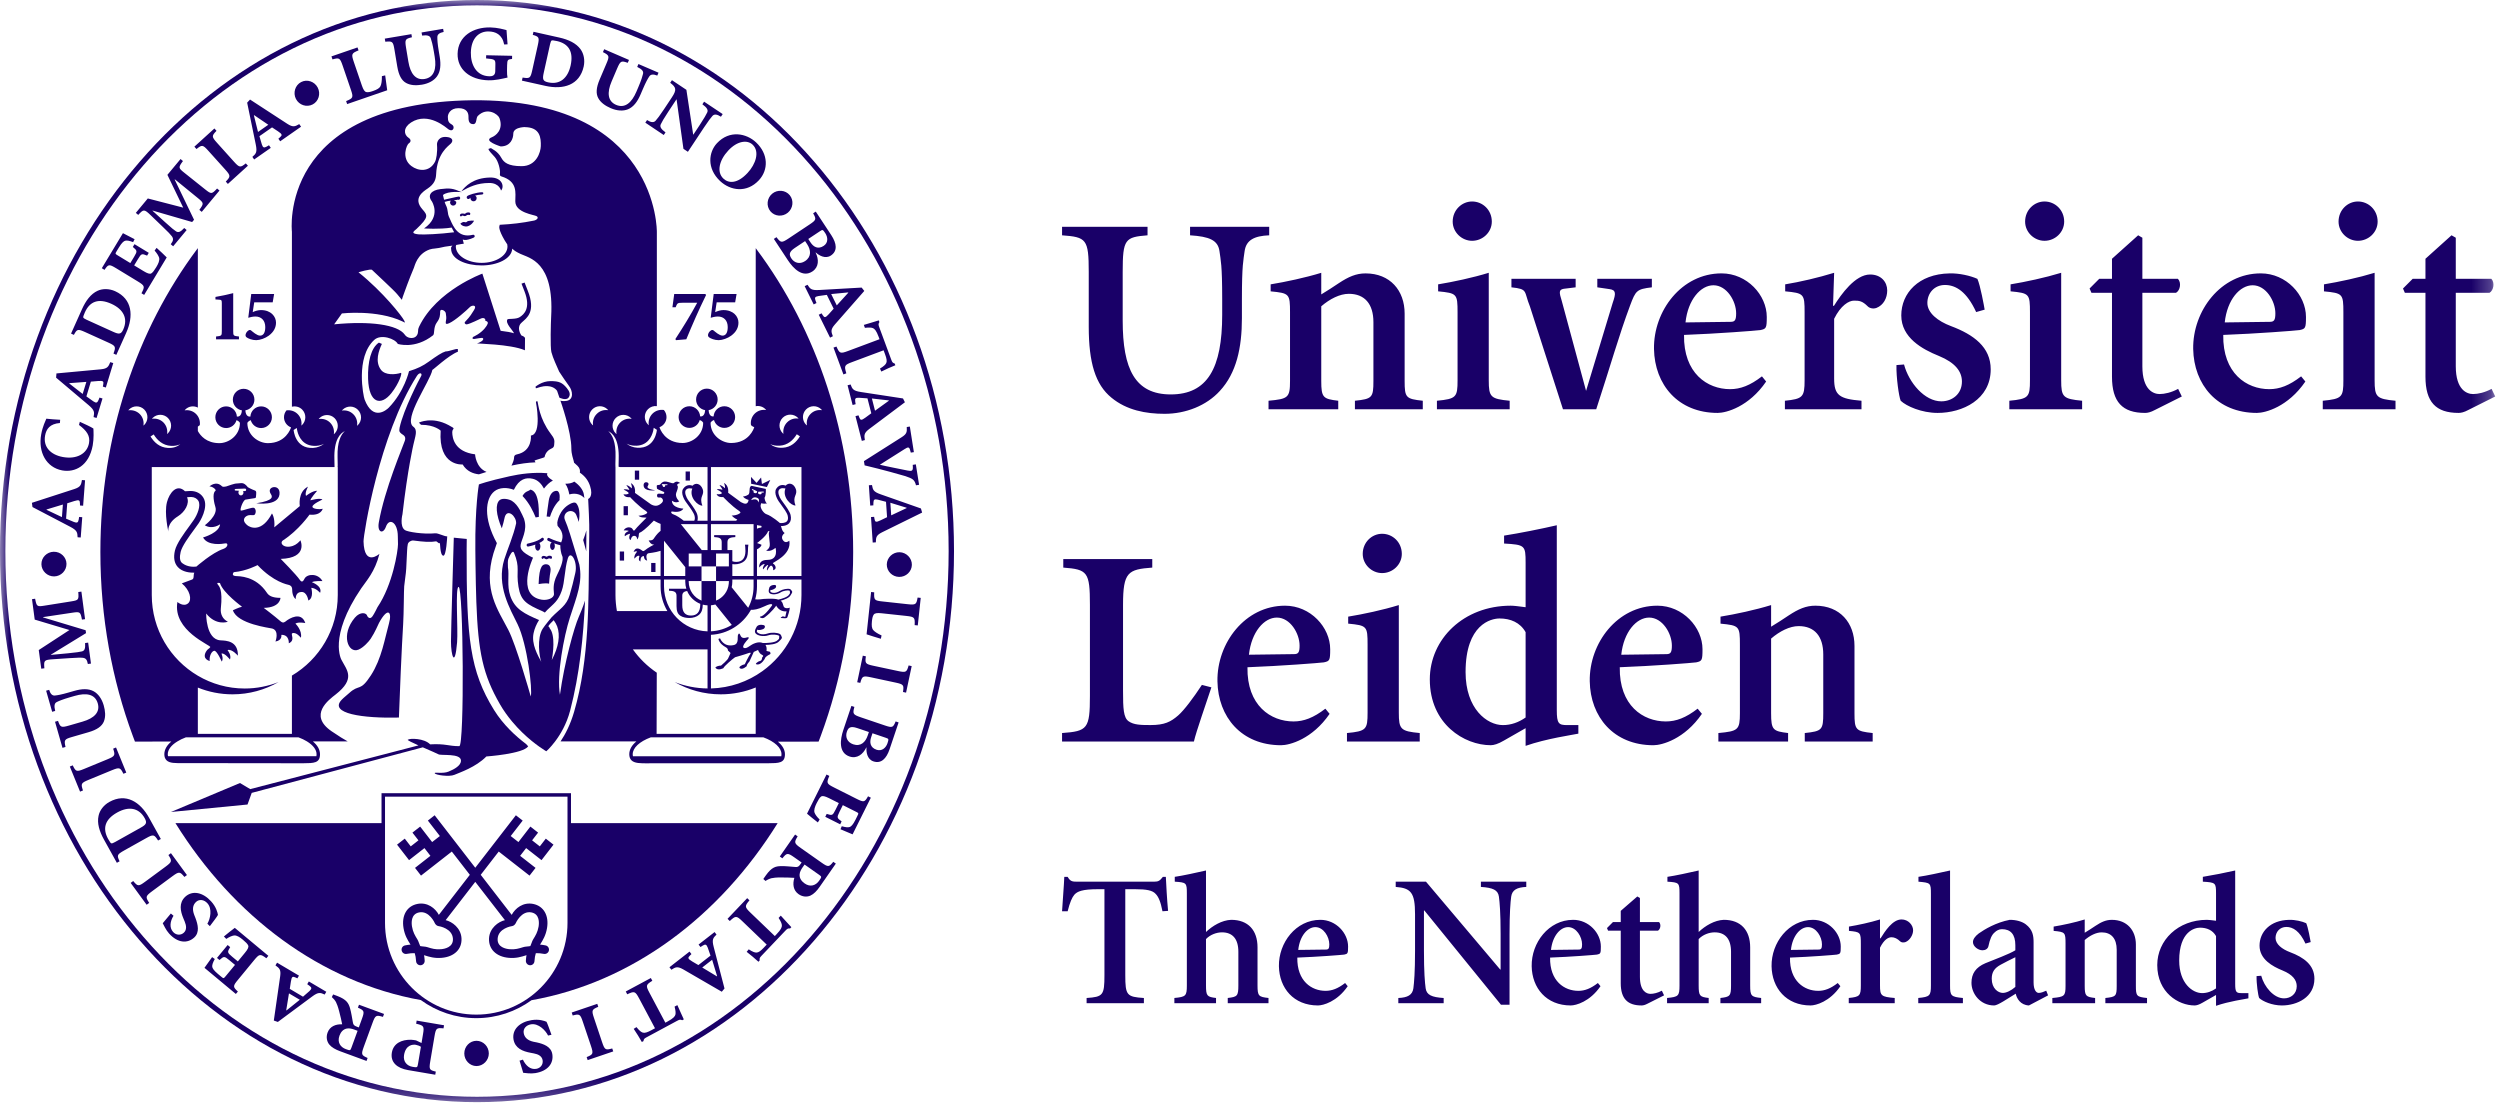
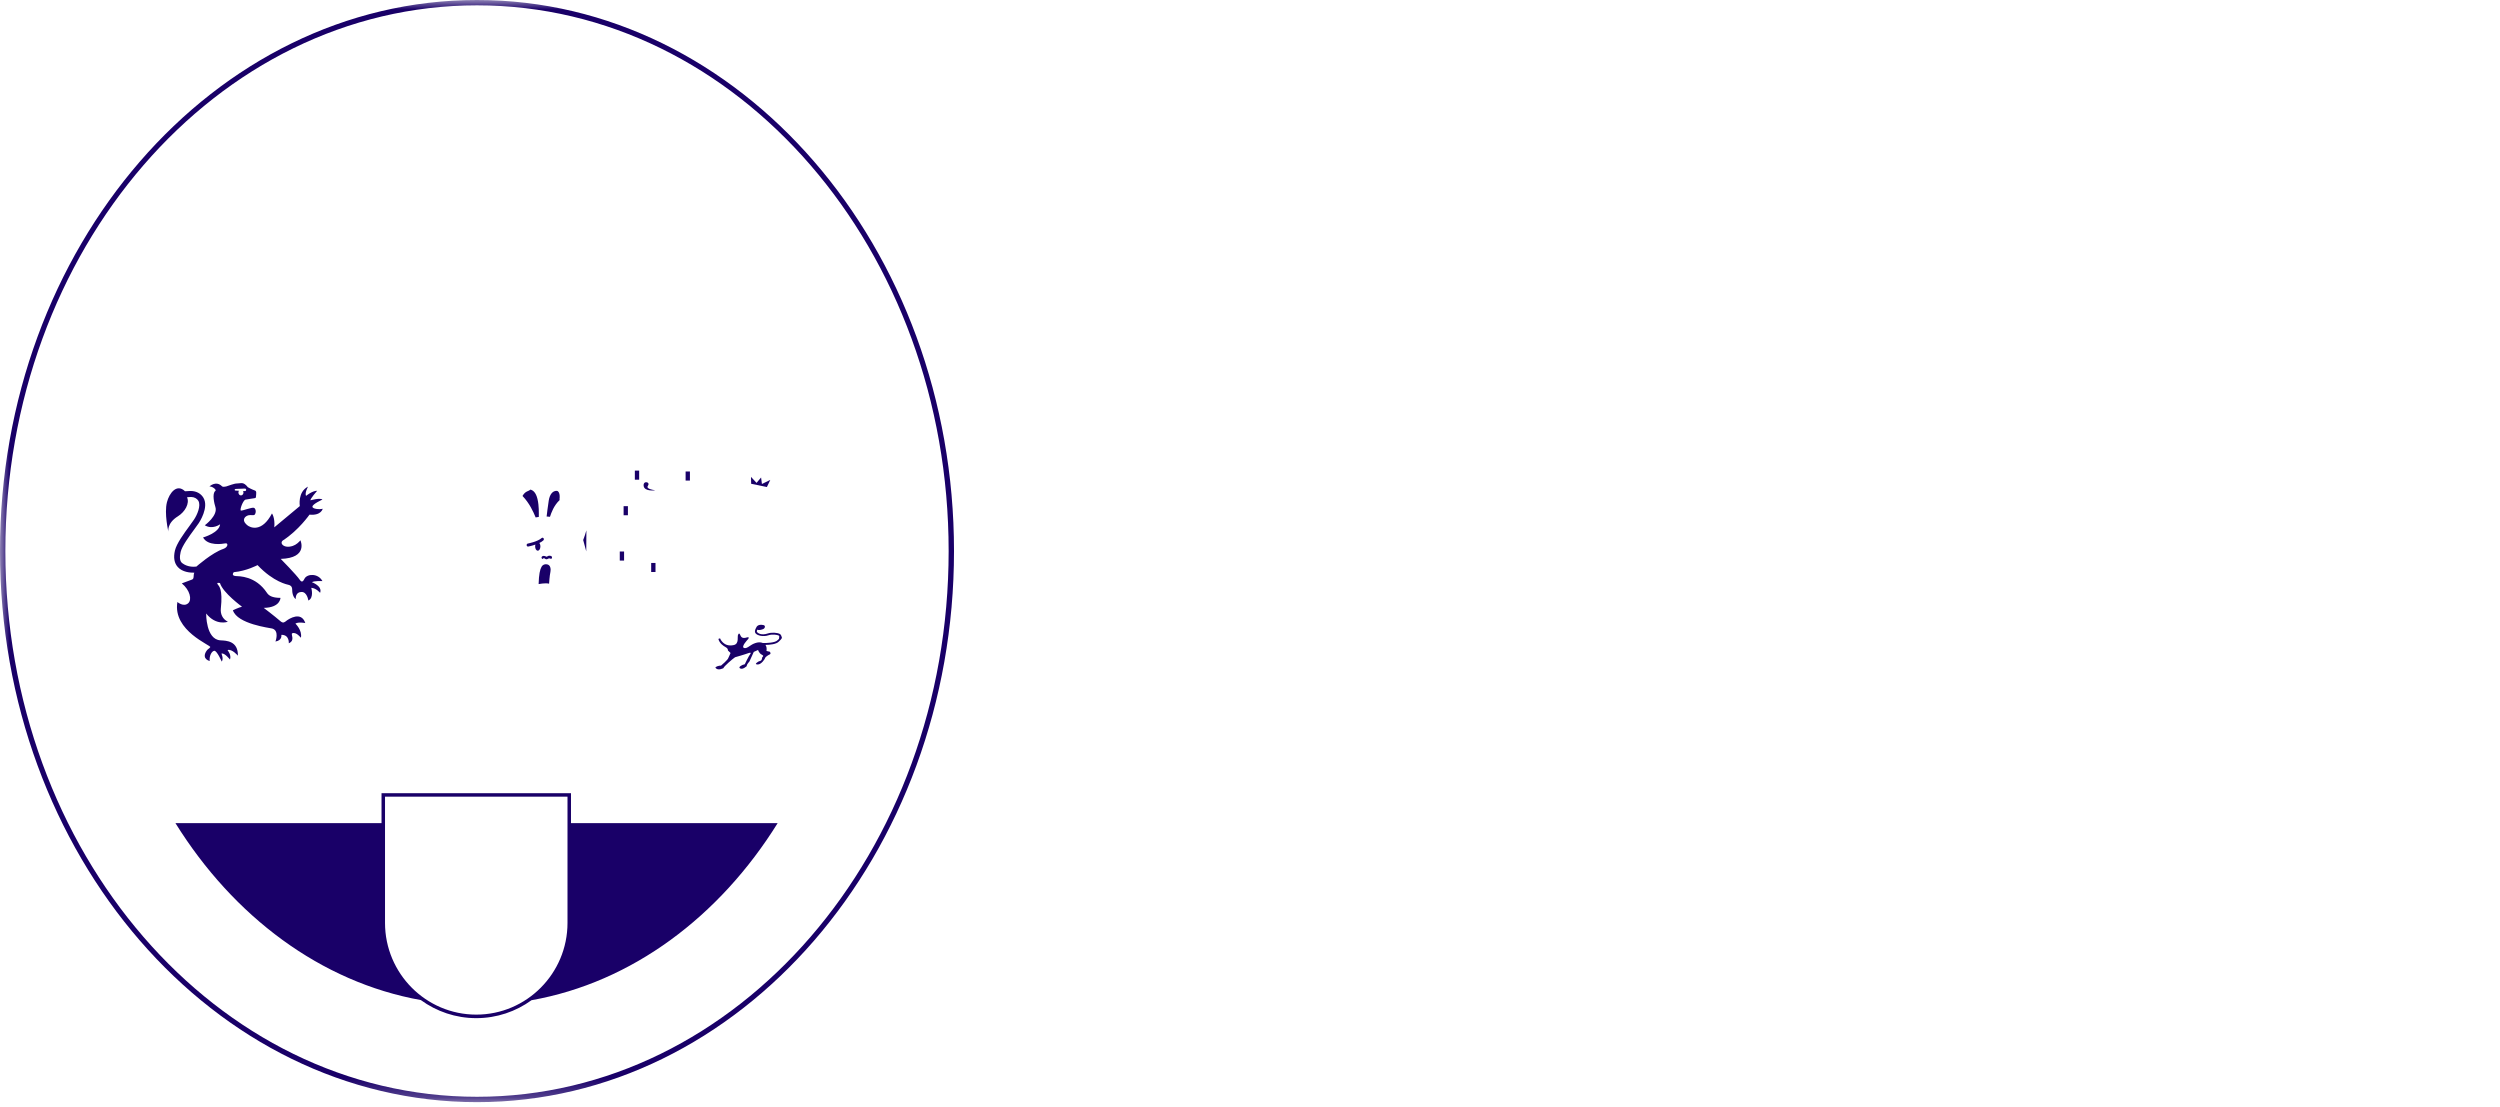
<svg xmlns="http://www.w3.org/2000/svg" xmlns:xlink="http://www.w3.org/1999/xlink" width="131" height="58" viewBox="0 0 131 58">
  <defs>
    <polygon id="univ_leiden-a" points="0 57.753 130.749 57.753 130.749 0 0 0" />
  </defs>
  <g fill="none" fill-rule="evenodd">
-     <path fill="#190068" d="M11.29 15.559L11.29 15.691 11.487 15.704C11.608 15.711 11.623 15.733 11.623 15.893L11.623 17.343C11.623 17.591 11.615 17.602 11.321 17.633L11.321 17.78 12.522 17.78 12.522 17.633C12.227 17.602 12.22 17.591 12.22 17.343L12.22 15.361C11.923 15.441 11.57 15.509 11.29 15.559M35.421 17.825L35.962 17.779C36.279 17.012 36.624 16.218 36.999 15.457L36.958 15.406 35.329 15.406C35.307 15.571 35.284 15.757 35.235 16.1L35.404 16.1C35.488 15.883 35.504 15.865 35.754 15.865L36.533 15.865C36.196 16.492 35.802 17.134 35.39 17.764L35.421 17.825zM37.86 17.587C37.696 17.587 37.478 17.386 37.39 17.316 37.351 17.283 37.299 17.279 37.245 17.32 37.172 17.372 37.128 17.436 37.106 17.513 37.088 17.579 37.103 17.638 37.158 17.678 37.234 17.737 37.444 17.825 37.659 17.825 37.863 17.821 38.129 17.726 38.314 17.59 38.587 17.389 38.695 17.151 38.695 16.906 38.695 16.592 38.438 16.248 37.907 16.248 37.758 16.248 37.594 16.299 37.475 16.356L37.553 15.843 38.522 15.843 38.597 15.404 37.398 15.404 37.241 16.651C37.314 16.633 37.46 16.585 37.615 16.585 37.933 16.585 38.133 16.797 38.133 17.141 38.133 17.448 38.024 17.587 37.86 17.587M13.627 17.587C13.463 17.587 13.246 17.386 13.157 17.316 13.118 17.283 13.067 17.279 13.013 17.32 12.939 17.372 12.896 17.436 12.874 17.513 12.855 17.579 12.87 17.638 12.924 17.678 13.001 17.737 13.212 17.825 13.426 17.825 13.63 17.821 13.897 17.726 14.081 17.59 14.354 17.389 14.463 17.151 14.463 16.906 14.463 16.592 14.205 16.248 13.674 16.248 13.525 16.248 13.361 16.299 13.242 16.356L13.321 15.843 14.289 15.843 14.364 15.404 13.165 15.404 13.009 16.651C13.081 16.633 13.227 16.585 13.383 16.585 13.699 16.585 13.9 16.797 13.9 17.141 13.9 17.448 13.792 17.587 13.627 17.587M24.537 11.58C24.453 11.594 24.463 11.672 24.366 11.641 24.264 11.61 24.22 11.655 24.122 11.716 24.186 11.835 24.375 11.894 24.497 11.859 24.694 11.803 24.82 11.625 24.841 11.562 24.715 11.559 24.692 11.556 24.537 11.58M24.287 11.31C24.326 11.33 24.387 11.335 24.436 11.295 24.483 11.253 24.547 11.251 24.585 11.265 24.642 11.287 24.689 11.142 24.567 11.13 24.511 11.125 24.45 11.137 24.404 11.174 24.343 11.224 24.357 11.197 24.299 11.194 24.247 11.191 24.261 11.183 24.203 11.188 24.119 11.196 24.058 11.28 24.134 11.335 24.186 11.375 24.186 11.254 24.287 11.31M25.235 10.073C24.964 10.086 24.538 10.212 24.476 10.283 24.445 10.32 24.448 10.376 24.486 10.409 24.523 10.441 24.579 10.436 24.611 10.399 24.613 10.396 24.584 10.412 24.657 10.361 24.654 10.376 24.652 10.391 24.652 10.406 24.665 10.495 24.744 10.559 24.834 10.548 24.923 10.538 24.986 10.456 24.976 10.366 24.969 10.315 24.939 10.275 24.898 10.249 24.991 10.222 25.102 10.2 25.239 10.194 25.288 10.192 25.328 10.172 25.326 10.124 25.323 10.074 25.283 10.071 25.235 10.073M26.253 9.986C26.44 9.793 26.329 9.289 25.684 9.302 24.786 9.319 24.376 9.768 24.174 10.027 24.601 9.79 24.998 9.592 25.628 9.588 26.17 9.582 26.253 9.986 26.253 9.986M24.242 24.338C24.454 24.694 24.79 24.822 25.095 24.855 25.201 24.818 25.332 24.777 25.495 24.729 24.928 24.502 24.894 23.807 24.894 23.807 23.818 23.671 23.703 22.962 23.698 22.653 23.693 22.4 23.953 22.515 23.503 22.275 22.627 21.806 21.95 22.146 21.95 22.146L22.062 22.259C22.784 22.259 23.091 22.566 23.091 22.566 22.96 24.462 24.242 24.338 24.242 24.338M27.082 23.811C26.994 23.828 26.94 23.881 26.94 23.951 26.945 24.09 26.854 24.291 26.8 24.398 27.263 24.297 27.661 24.241 28.059 24.227 28.048 24.201 28.034 24.172 28.009 24.139 28.017 24.11 28.528 23.982 28.534 23.951 28.588 23.671 28.79 23.552 28.896 23.503 28.984 23.465 29.024 23.422 29.037 23.328 29.071 23.044 29.051 22.985 28.849 22.716 28.256 21.922 28.206 21.163 28.17 21.056 28.136 20.953 28.083 21.075 28.083 21.075 28.083 21.075 28.415 22.752 27.819 22.822 27.819 22.822 27.91 23.643 27.082 23.811M29.795 20.831C29.907 20.673 29.848 20.514 29.705 20.34 29.466 20.049 29.299 19.97 28.848 19.97 28.398 19.97 28.059 20.264 28.059 20.264L28.082 20.348C28.191 20.327 28.389 20.219 28.698 20.234 29.057 20.251 29.195 20.484 29.193 20.484L29.314 20.838C29.314 20.838 29.668 21.012 29.795 20.831M19.853 17.953C19.447 18.225 19.258 18.95 19.288 19.857 19.334 21.148 19.965 21.283 20.506 20.604 20.924 20.078 21.095 19.509 21.003 19.539 20.716 19.632 20.191 19.675 19.965 19.381 19.631 18.944 19.853 18.361 20.011 18.021L19.853 17.953zM12.575 41.03L8.957 42.548 12.97 42.157 13.19 41.547 22.155 39.16C22.546 39.332 22.939 39.5 22.96 39.518 23.066 39.618 24.186 39.437 24.155 39.879 24.138 40.114 23.829 40.301 23.505 40.432 23.198 40.558 22.763 40.444 22.78 40.515 22.804 40.615 23.549 40.717 23.81 40.601 24.085 40.482 24.938 40.2 25.485 39.639 25.485 39.639 27.417 39.503 27.677 39.107 27.677 39.107 27.636 39.068 27.57 38.989 27.019 38.574 26.366 37.976 25.886 37.201 24.624 35.162 24.44 33.454 24.452 28.785 24.453 28.597 24.455 28.417 24.458 28.241L23.779 28.174C23.779 28.174 23.631 33.074 23.631 33.613 23.631 34.35 23.837 35.041 23.952 33.659 24.009 32.969 23.847 30.755 24.031 30.755 24.283 30.755 24.342 39.099 24.066 39.099 23.493 39.099 23.355 38.96 22.539 39.004 22.233 38.684 21.484 38.675 21.367 38.763 21.337 38.785 21.604 38.914 21.928 39.059L13.111 41.35 12.575 41.03zM13.43 26.371C13.43 26.371 14.57 26.54 14.645 25.906 14.68 25.603 14.493 25.502 14.329 25.527 14.183 25.551 14.057 25.675 14.191 25.886 14.263 25.999 14.406 26.223 13.43 26.371" />
    <path fill="#190068" d="M12.493 25.808C12.493 25.773 12.505 25.742 12.521 25.716L12.366 25.707C12.329 25.71 12.303 25.707 12.299 25.67 12.296 25.633 12.322 25.623 12.358 25.62L12.826 25.601C12.864 25.597 12.896 25.625 12.899 25.661 12.902 25.699 12.873 25.732 12.836 25.734L12.736 25.729C12.749 25.752 12.758 25.778 12.758 25.808 12.758 25.892 12.698 25.96 12.626 25.96 12.553 25.96 12.493 25.892 12.493 25.808M14.834 28.312C15.646 27.788 16.218 26.967 16.218 26.967 16.834 27.028 16.91 26.658 16.91 26.658 16.742 26.704 16.372 26.673 16.372 26.55 16.372 26.41 16.895 26.179 16.895 26.179 16.773 26.071 16.267 26.217 16.267 26.217 16.25 26.14 16.619 25.716 16.619 25.716 16.358 25.716 16.035 25.985 16.035 25.985 15.959 25.815 16.142 25.499 16.142 25.499 15.588 25.777 15.71 26.519 15.71 26.519L14.373 27.632C14.418 27.122 14.251 26.905 14.251 26.905 13.726 27.91 13.118 27.665 12.941 27.509 12.629 27.236 12.847 27.04 13.027 26.999 13.166 26.966 13.305 27.037 13.357 26.953 13.438 26.826 13.396 26.65 13.31 26.611 13.21 26.566 12.71 26.77 12.626 26.754 12.541 26.739 12.735 26.204 12.867 26.18 13.361 26.09 13.405 26.125 13.411 26.04 13.427 25.86 13.451 25.739 13.366 25.707 13.166 25.636 12.988 25.53 12.988 25.53 12.748 25.228 12.639 25.333 12.431 25.333 12.255 25.333 11.995 25.452 11.851 25.491 11.781 25.508 11.674 25.522 11.634 25.483 11.316 25.162 10.973 25.491 10.973 25.491 11.12 25.476 11.366 25.669 11.287 25.722 11.098 25.855 11.235 26.411 11.286 26.565 11.434 27.014 10.732 27.524 10.732 27.524 11.133 27.771 11.533 27.472 11.533 27.472 11.491 27.926 10.64 28.163 10.64 28.163 10.886 28.617 11.645 28.504 11.799 28.473 11.979 28.436 11.953 28.678 11.706 28.761 11.114 28.959 10.29 29.689 10.29 29.689 10.133 29.707 9.816 29.715 9.546 29.506 9.412 29.403 9.405 29.184 9.466 28.921 9.537 28.615 9.906 28.111 10.178 27.741 10.268 27.617 10.354 27.501 10.418 27.407 10.44 27.373 10.96 26.592 10.659 26.082 10.537 25.879 10.316 25.73 9.989 25.727 9.908 25.726 9.694 25.742 9.694 25.742 9.258 25.319 8.867 25.846 8.748 26.316 8.598 26.905 8.823 27.857 8.823 27.857 8.823 27.857 8.732 27.419 9.319 27.056 9.69 26.827 9.95 26.376 9.8 26.059 9.8 26.059 9.911 26.04 10.018 26.042 10.184 26.045 10.325 26.125 10.393 26.241 10.543 26.493 10.332 26.982 10.162 27.232 10.102 27.322 10.018 27.436 9.93 27.558 9.627 27.97 9.252 28.484 9.166 28.851 9.081 29.219 9.132 29.51 9.319 29.715 9.559 29.98 9.959 30.013 10.181 30.009 10.118 30.148 10.188 30.322 10.065 30.368 9.906 30.43 9.527 30.569 9.527 30.569 9.959 30.925 10.065 31.419 9.866 31.606 9.623 31.83 9.296 31.544 9.296 31.544 9.036 33.059 11.081 33.817 11.018 33.91 10.953 34.011 10.882 33.987 10.789 34.157 10.578 34.546 10.989 34.636 10.989 34.636 10.957 34.374 11.091 34.118 11.229 34.101 11.367 34.087 11.62 34.668 11.62 34.668 11.727 34.513 11.604 34.25 11.604 34.25 11.758 34.188 12.05 34.559 12.05 34.559 12.143 34.327 11.921 34.064 11.921 34.064 12.152 33.986 12.466 34.358 12.466 34.358 12.48 33.585 11.866 33.569 11.557 33.554 10.781 33.515 10.803 32.147 10.803 32.147 11.328 32.812 11.941 32.58 11.941 32.58 11.665 32.441 11.541 32.178 11.572 31.884 11.681 30.862 11.48 30.725 11.405 30.616 11.322 30.5 11.527 30.554 11.527 30.554 11.681 31.065 12.681 31.791 12.681 31.791 12.495 31.838 12.204 31.978 12.204 31.978 12.434 32.704 14.158 32.904 14.264 32.935 14.653 33.047 14.434 33.616 14.434 33.616 14.805 33.554 14.742 33.266 14.742 33.266 15.172 33.254 15.133 33.708 15.133 33.708 15.491 33.554 15.213 33.225 15.316 33.183 15.524 33.099 15.767 33.42 15.767 33.42 15.85 33.028 15.48 32.678 15.48 32.678 15.623 32.575 15.998 32.648 15.998 32.648 15.783 32.009 15.142 32.43 15.018 32.522 14.915 32.602 14.845 32.678 14.7 32.555 14.348 32.251 13.819 31.853 13.819 31.853 14.697 31.838 14.697 31.328 14.697 31.328 14.251 31.328 14.081 31.204 13.988 31.065 13.39 30.165 12.527 30.199 12.342 30.184 12.092 30.162 12.251 29.982 12.251 29.982 12.927 29.92 13.495 29.611 13.495 29.611 14.341 30.508 15.066 30.631 15.127 30.648 15.194 30.664 15.31 30.71 15.31 30.894 15.31 31.281 15.495 31.39 15.495 31.39 15.495 31.313 15.495 31.033 15.787 31.019 16.096 31.001 16.157 31.467 16.157 31.467 16.465 31.328 16.311 30.802 16.311 30.802 16.573 30.817 16.773 31.065 16.773 31.065 16.91 30.71 16.345 30.508 16.345 30.508 16.451 30.43 16.895 30.447 16.895 30.447 16.665 30.028 16.096 30.059 15.957 30.322 15.909 30.415 15.834 30.569 15.71 30.385 15.537 30.124 14.71 29.286 14.71 29.286 16.172 29.24 15.742 28.312 15.742 28.312 15.665 28.406 15.527 28.544 15.341 28.606 14.871 28.763 14.618 28.452 14.834 28.312M40.872 33.224C40.739 33.146 40.428 33.128 40.239 33.192 39.892 33.31 39.71 33.173 39.669 33.121 39.651 33.098 39.656 33.052 39.684 32.991 39.746 33.041 39.914 32.998 39.991 32.964 40.098 32.914 40.117 32.781 40.01 32.755 39.7 32.682 39.634 32.871 39.634 32.871 39.549 33.013 39.535 33.116 39.59 33.185 39.696 33.316 40.01 33.376 40.268 33.288 40.459 33.224 40.731 33.257 40.821 33.31 40.848 33.327 40.821 33.445 40.823 33.45 40.83 33.486 40.768 33.518 40.745 33.546 40.622 33.685 40.16 33.7 39.974 33.693 39.717 33.58 39.398 33.769 39.3 33.841 39.156 33.945 39.054 33.987 38.98 33.951 38.83 33.88 39.156 33.541 39.202 33.488 39.258 33.422 39.239 33.368 39.15 33.398 38.832 33.506 38.816 33.309 38.774 33.242 38.721 33.155 38.71 33.208 38.676 33.261 38.621 33.346 38.747 33.736 38.45 33.801 37.903 33.925 37.731 33.449 37.731 33.449L37.643 33.479C37.7 33.722 37.936 33.862 38 33.896 38.142 33.973 38.138 34.021 38.146 34.087L38.28 34.216C38.268 34.259 38.167 34.471 38.167 34.471 38.152 34.569 37.783 34.876 37.783 34.876 37.674 34.872 37.453 34.941 37.495 34.996 37.621 35.167 37.909 35.01 37.909 35.01 37.912 34.934 38.416 34.501 38.517 34.44 38.517 34.44 39.058 34.286 39.222 34.222 39.371 34.163 39.33 34.249 39.33 34.249 39.239 34.355 39.027 34.807 39.027 34.807 38.874 34.835 38.695 34.949 38.758 35.007 38.898 35.133 39.134 34.899 39.134 34.899 39.102 34.843 39.272 34.659 39.272 34.659L39.498 34.16 39.723 34.057C39.723 34.057 39.769 34.231 39.917 34.304 40.065 34.375 39.945 34.432 39.945 34.432 39.932 34.509 39.917 34.607 39.851 34.626 39.745 34.659 39.729 34.667 39.663 34.719 39.578 34.787 39.595 34.816 39.703 34.819 39.888 34.826 40.083 34.532 40.094 34.477 40.108 34.419 40.265 34.322 40.332 34.292 40.425 34.25 40.336 34.15 40.336 34.15L40.164 34.111C40.187 33.963 40.161 33.864 40.109 33.794 40.324 33.791 40.688 33.762 40.82 33.61 40.863 33.561 40.983 33.468 40.97 33.403 40.965 33.374 40.927 33.255 40.872 33.224" />
    <polygon fill="#190068" points="40.185 25.52 40.364 25.146 39.925 25.361 39.881 25.021 39.643 25.303 39.351 24.988 39.361 25.351" />
    <path fill="#190068" d="M34.335,25.691 C33.846,25.617 33.918,25.505 33.955,25.448 C34.021,25.343 33.958,25.281 33.886,25.269 C33.803,25.256 33.71,25.307 33.727,25.459 C33.765,25.776 34.335,25.691 34.335,25.691" />
    <mask id="univ_leiden-b" fill="#fff">
      <use xlink:href="#univ_leiden-a" />
    </mask>
    <polygon fill="#190068" points="33.266 25.136 33.492 25.136 33.492 24.66 33.266 24.66" mask="url(#univ_leiden-b)" />
    <polygon fill="#190068" points="35.926 25.182 36.152 25.182 36.152 24.706 35.926 24.706" mask="url(#univ_leiden-b)" />
    <polygon fill="#190068" points="32.677 26.999 32.903 26.999 32.903 26.523 32.677 26.523" mask="url(#univ_leiden-b)" />
    <polygon fill="#190068" points="32.476 29.374 32.702 29.374 32.702 28.899 32.476 28.899" mask="url(#univ_leiden-b)" />
    <polygon fill="#190068" points="34.122 29.973 34.348 29.973 34.348 29.499 34.122 29.499" mask="url(#univ_leiden-b)" />
    <path fill="#190068" d="M29.18 25.721C28.954 25.709 28.802 25.916 28.753 26.237 28.7 26.591 28.664 26.878 28.643 27.065 28.706 27.067 28.765 27.072 28.819 27.08 28.891 26.859 29.021 26.491 29.326 26.202 29.326 26.188 29.317 26.174 29.319 26.158 29.358 25.86 29.263 25.727 29.18 25.721M28.095 27.109C28.134 27.101 28.183 27.093 28.234 27.086 28.233 26.881 28.251 26.518 28.164 26.148 28.079 25.796 27.926 25.687 27.791 25.655 27.686 25.76 27.54 25.712 27.379 25.988 27.745 26.367 27.946 26.816 28.068 27.114 28.078 27.113 28.084 27.113 28.095 27.109M30.72 28.893C30.723 28.522 30.727 28.154 30.727 27.79 30.682 27.95 30.629 28.117 30.559 28.297 30.603 28.476 30.657 28.674 30.72 28.893" mask="url(#univ_leiden-b)" />
-     <path fill="#190068" d="M26.741 31.231C26.55 30.677 26.695 30.144 26.616 29.73 26.602 29.558 26.608 29.363 26.638 29.282 26.717 29.088 26.851 28.812 26.932 28.954 27.27 29.781 27.031 29.888 27.168 30.745 27.29 31.5 27.61 31.669 28.426 32.029 28.473 32.049 28.508 32.076 28.551 32.098 28.594 32.051 28.632 32.003 28.68 31.957 29.008 31.638 29.243 31.504 29.434 30.96 29.597 30.498 29.581 29.839 29.75 29.272 29.896 28.781 30.287 29.434 30.144 30.031 30.01 30.597 30.007 30.641 29.851 31.176 29.687 31.744 29.326 31.909 28.9 32.351 28.9 32.351 28.547 32.77 28.431 32.954 28.128 33.442 28.258 34.402 28.362 34.681 28.177 34.33 27.838 33.751 27.959 33.18 28.009 32.938 28.109 32.707 28.246 32.489 27.495 32.166 26.981 31.927 26.741 31.231M28.912 34.589C28.912 34.589 29.119 33.588 28.893 33.067 28.873 33.02 28.841 32.971 28.804 32.923 28.804 32.923 28.803 32.875 28.741 32.827 28.695 32.793 29.014 32.498 29.014 32.498 29.091 32.603 29.154 32.711 29.196 32.824 29.366 33.283 29.278 33.895 28.912 34.589M25.094 25.385C25.094 25.385 24.886 26.523 24.908 28.812 24.911 29.08 24.913 29.334 24.916 29.581 24.927 30.316 24.939 30.96 24.96 31.538 25.055 34.192 25.316 35.369 26.192 36.893 26.388 37.237 26.612 37.542 26.84 37.815 27.531 38.644 28.275 39.148 28.532 39.309 28.534 39.311 28.535 39.311 28.536 39.313 28.554 39.324 28.569 39.332 28.581 39.34 28.586 39.343 28.589 39.345 28.593 39.347 28.614 39.359 28.627 39.367 28.627 39.367 28.627 39.367 28.835 39.186 29.088 38.851 29.361 38.49 29.688 37.947 29.875 37.237 30.374 35.334 30.572 33.338 30.656 31.472 30.541 31.821 30.413 32.131 30.325 32.331 30.088 32.863 29.574 34.719 29.341 36.403 29.158 35.382 29.549 33.337 29.858 32.376 30.246 31.176 30.535 30.519 30.358 29.586L30.237 29.184C29.927 28.154 29.773 27.636 29.599 27.235 29.529 27.071 29.603 26.878 29.768 26.807 29.932 26.735 30.124 26.81 30.194 26.976 30.246 27.096 30.288 27.218 30.326 27.35 30.41 26.91 30.348 26.553 30.203 26.381 30.125 26.29 29.977 26.351 29.878 26.402 29.276 26.713 29.202 27.381 29.202 27.381 29.197 27.416 29.218 27.557 29.218 27.557 29.588 27.94 29.473 28.261 29.404 28.421 29.084 28.344 28.778 28.194 28.775 28.192 28.74 28.175 28.697 28.192 28.681 28.232 28.666 28.273 28.681 28.319 28.718 28.336 28.724 28.339 28.799 28.376 28.91 28.422 28.86 28.449 28.824 28.524 28.824 28.612 28.824 28.726 28.88 28.818 28.949 28.818 29.018 28.818 29.074 28.726 29.074 28.612 29.074 28.558 29.062 28.509 29.04 28.472 29.137 28.508 29.246 28.543 29.361 28.572 29.351 28.737 29.409 29.031 29.453 29.114 29.581 29.35 29.284 29.938 29.197 30.111 28.931 30.634 29.029 30.959 29.029 31.127 29.029 31.346 28.685 31.473 28.384 31.424 27.004 31.196 27.932 29.222 27.932 29.222 27.898 29.212 27.588 29.063 27.438 28.925 27.137 28.65 27.321 28.463 27.455 27.998 27.524 27.762 27.56 27.495 27.464 27.206L27.469 27.206C27.348 26.947 27.172 26.46 26.822 26.245 26.665 26.149 26.33 26.085 26.184 26.205 25.943 26.402 25.988 26.97 26.295 27.685 26.356 27.483 26.412 27.282 26.451 27.088 26.592 26.632 27.061 27.05 27.046 27.422 26.907 28.071 26.599 28.76 26.428 29.302 25.991 30.689 26.739 31.92 27.124 32.716 27.629 33.759 27.914 36.147 27.811 36.495 27.757 36.299 27.045 33.799 26.638 33.011 26.106 31.973 25.287 30.907 25.859 28.988 25.906 28.832 25.968 28.648 26.036 28.459 25.314 27.148 25.431 26.131 25.898 25.75 26.164 25.531 26.583 25.531 26.926 25.666 27.204 25.085 27.57 25.006 27.924 25.09 28.196 25.156 28.378 25.366 28.504 25.601 28.637 25.427 28.797 25.266 28.971 25.182 28.853 25.112 28.753 25.032 28.702 24.955 28.657 24.887 28.658 24.841 28.685 24.797 27.954 24.732 27.233 24.839 26.707 24.955 25.523 25.216 25.094 25.385 25.094 25.385M30.09 25.235C29.958 25.33 29.78 25.346 29.621 25.348 29.734 25.5 29.795 25.709 29.832 25.908 30.2 25.799 30.465 25.952 30.571 26.046 30.59 26.064 30.603 26.086 30.621 26.105 30.61 26.035 30.605 25.96 30.591 25.892 30.547 25.665 30.369 25.427 30.09 25.235" mask="url(#univ_leiden-b)" />
    <path fill="#190068" d="M28.18 28.856C28.256 28.856 28.317 28.757 28.317 28.634 28.317 28.559 28.294 28.493 28.261 28.453 28.34 28.414 28.415 28.369 28.471 28.317 28.502 28.289 28.508 28.238 28.483 28.206 28.457 28.172 28.413 28.166 28.383 28.193 28.171 28.385 27.66 28.481 27.655 28.483 27.616 28.49 27.591 28.531 27.596 28.574 27.604 28.616 27.64 28.646 27.678 28.639 27.691 28.636 27.864 28.604 28.056 28.537 28.047 28.566 28.041 28.599 28.041 28.634 28.041 28.757 28.104 28.856 28.18 28.856M28.772 30.585C28.772 30.585 28.798 30.163 28.843 29.963 28.87 29.845 28.86 29.581 28.639 29.569 28.462 29.558 28.25 29.597 28.224 30.605 28.224 30.605 28.586 30.535 28.772 30.585M28.862 29.13C28.804 29.113 28.743 29.114 28.693 29.148 28.624 29.191 28.643 29.166 28.586 29.151 28.536 29.139 28.55 29.131 28.491 29.128 28.41 29.122 28.336 29.201 28.402 29.276 28.448 29.328 28.466 29.198 28.557 29.276 28.591 29.305 28.651 29.322 28.704 29.285 28.759 29.247 28.822 29.258 28.858 29.28 28.91 29.314 28.978 29.163 28.862 29.13M20.175 41.746L29.737 41.746 29.737 48.36C29.737 51.01 27.592 53.166 24.957 53.166 22.321 53.166 20.175 51.01 20.175 48.36L20.175 41.746zM22.052 52.404C22.87 52.998 23.873 53.351 24.957 53.351 26.036 53.351 27.035 53.002 27.851 52.411 33.11 51.479 37.697 48.037 40.749 43.132L29.92 43.132 29.92 41.562 19.992 41.562 19.992 43.132 9.193 43.132C12.237 48.026 16.811 51.462 22.052 52.404L22.052 52.404z" mask="url(#univ_leiden-b)" />
-     <path fill="#190068" d="M21.959 47.811C22.49 47.704 22.782 48.362 22.793 48.391 22.834 48.461 22.904 48.516 22.965 48.525 23.027 48.533 23.704 48.649 23.734 49.193 23.756 49.636 23.304 49.722 23.106 49.739 22.813 49.764 22.617 49.701 22.391 49.63 22.285 49.595 22.142 49.601 22.019 49.574 21.963 49.462 21.932 49.321 21.873 49.228 21.748 49.025 21.639 48.849 21.59 48.558 21.556 48.362 21.525 47.899 21.959 47.811M26.843 48.525C26.905 48.516 26.976 48.461 27.016 48.391 27.028 48.362 27.32 47.704 27.85 47.811 28.284 47.899 28.254 48.362 28.221 48.558 28.17 48.849 28.061 49.025 27.935 49.228 27.876 49.321 27.846 49.462 27.791 49.574 27.667 49.601 27.524 49.595 27.419 49.63 27.191 49.701 26.996 49.764 26.703 49.739 26.506 49.722 26.052 49.636 26.076 49.193 26.105 48.649 26.781 48.533 26.843 48.525M21.803 50.365C21.81 50.491 21.917 50.586 22.04 50.579 22.165 50.571 22.26 50.465 22.253 50.339 22.248 50.235 22.236 50.139 22.22 50.05 22.231 50.055 22.243 50.058 22.254 50.062 22.492 50.137 22.762 50.223 23.144 50.191 23.806 50.135 24.214 49.734 24.183 49.168 24.154 48.628 23.692 48.294 23.352 48.216L24.904 46.209 26.458 48.216C26.116 48.294 25.654 48.628 25.625 49.168 25.596 49.734 26.003 50.135 26.665 50.191 27.047 50.223 27.316 50.137 27.554 50.062 27.565 50.058 27.577 50.055 27.589 50.05 27.572 50.139 27.561 50.235 27.556 50.339 27.549 50.465 27.644 50.571 27.769 50.579 27.893 50.586 27.999 50.491 28.006 50.365 28.015 50.198 28.041 50.063 28.077 49.948 28.197 49.941 28.334 49.949 28.497 49.983 28.619 50.007 28.738 49.928 28.763 49.805 28.787 49.681 28.708 49.563 28.586 49.539 28.483 49.517 28.388 49.504 28.299 49.498 28.306 49.488 28.311 49.478 28.318 49.467 28.45 49.255 28.6 49.014 28.664 48.634 28.775 47.976 28.491 47.478 27.939 47.366 27.411 47.26 27.001 47.59 26.813 47.939L25.19 45.84 26.133 44.621 27.748 45.882 28.063 45.477 27.255 44.846 27.569 44.44 28.376 45.071 29.003 44.26 28.6 43.944 28.286 44.35 27.882 44.034 28.196 43.629 27.792 43.313 27.165 44.124 26.762 43.809 26.761 43.808 27.389 42.998 27.032 42.72 24.904 45.47 22.776 42.72 22.421 42.998 23.048 43.808 23.048 43.809 22.644 44.124 22.017 43.313 21.612 43.629 21.927 44.034 21.523 44.35 21.21 43.944 20.805 44.26 21.434 45.071 22.241 44.44 22.554 44.846 21.747 45.477 22.061 45.882 23.675 44.621 24.619 45.84 22.996 47.939C22.81 47.59 22.397 47.26 21.87 47.366 21.317 47.478 21.033 47.976 21.145 48.634 21.209 49.014 21.359 49.255 21.492 49.467 21.497 49.478 21.504 49.488 21.51 49.498 21.422 49.504 21.327 49.517 21.224 49.539 21.101 49.563 21.022 49.681 21.047 49.805 21.071 49.928 21.19 50.007 21.312 49.983 21.476 49.949 21.611 49.941 21.733 49.948 21.768 50.063 21.794 50.198 21.803 50.365M21.905 55.742C21.871 55.94 21.864 55.945 21.622 55.903 21.315 55.852 21.116 55.62 21.172 55.282 21.264 54.741 21.636 54.721 21.793 54.749 21.873 54.761 21.99 54.806 22.055 54.852L21.905 55.742zM21.806 53.643C22.208 53.736 22.238 53.77 22.165 54.195L22.088 54.654 21.801 54.516C21.709 54.501 21.64 54.488 21.539 54.483 21.048 54.472 20.615 54.668 20.533 55.156 20.447 55.662 20.806 55.974 21.379 56.072L22.808 56.316 22.836 56.152C22.505 56.072 22.473 56.043 22.546 55.613L22.768 54.297C22.84 53.873 22.879 53.85 23.24 53.887L23.268 53.724 21.833 53.479 21.806 53.643zM18.414 54.9C18.357 55.056 18.345 55.057 18.118 54.973 17.844 54.872 17.659 54.622 17.789 54.267 17.859 54.073 17.985 53.932 18.175 53.895 18.296 53.87 18.44 53.904 18.561 53.949L18.738 54.014 18.414 54.9zM18.755 52.801C19.088 52.95 19.111 52.989 18.963 53.393L18.802 53.837 18.714 53.805C18.549 53.743 18.513 53.704 18.489 53.564 18.453 53.374 18.407 53.05 18.34 52.824 18.264 52.57 18.165 52.376 17.677 52.19L17.456 52.108 17.388 52.247C17.469 52.315 17.552 52.414 17.605 52.509 17.649 52.595 17.71 52.749 17.772 52.992 17.827 53.201 17.906 53.532 17.93 53.673 17.591 53.66 17.285 53.781 17.165 54.107 17.076 54.351 17.131 54.578 17.251 54.729 17.376 54.883 17.574 54.993 17.827 55.087L19.206 55.594 19.262 55.438C18.94 55.294 18.914 55.261 19.063 54.85L19.52 53.599C19.667 53.194 19.711 53.178 20.067 53.284L20.123 53.13 18.811 52.647 18.755 52.801zM15.012 52.947L14.998 52.938 15.142 52.053 15.709 52.388 15.012 52.947zM16.099 51.572L16.209 51.65C16.343 51.748 16.349 51.807 16.213 51.934 16.081 52.053 15.93 52.184 15.877 52.227L15.184 51.816 15.242 51.44C15.284 51.17 15.329 51.151 15.48 51.218L15.582 51.266 15.666 51.123 14.518 50.444 14.434 50.586C14.636 50.733 14.73 50.801 14.682 51.151L14.348 53.477 14.559 53.55 16.352 52.221C16.689 51.968 16.787 52.013 17.014 52.114L17.098 51.969 16.183 51.428 16.099 51.572zM11.732 49.072L11.857 49.199C12.021 49.09 12.163 49.031 12.266 49.018 12.405 49.004 12.566 49.107 12.723 49.239 12.881 49.37 12.97 49.459 13.006 49.543 13.044 49.629 12.98 49.752 12.833 49.928L12.463 50.378 12.164 50.13C11.903 49.911 11.905 49.89 12.061 49.629L11.928 49.519 11.37 50.196 11.502 50.305C11.729 50.103 11.753 50.093 12.014 50.311L12.314 50.56 11.812 51.168C11.717 51.281 11.712 51.278 11.586 51.173L11.415 51.03C11.198 50.849 11.128 50.73 11.121 50.655 11.113 50.563 11.148 50.448 11.255 50.253L11.115 50.153C10.943 50.4 10.78 50.626 10.714 50.714L12.359 52.084 12.465 51.957C12.2 51.713 12.195 51.673 12.473 51.337L13.315 50.314C13.593 49.978 13.635 49.974 13.957 50.212L14.062 50.085 12.303 48.62C12.205 48.685 11.853 48.973 11.732 49.072M10.867 47.33C11.133 47.622 11.023 48.139 10.866 48.403L10.996 48.531C11.169 48.301 11.38 48.026 11.421 47.941 11.402 47.822 11.329 47.523 11.062 47.231 10.632 46.756 10.088 46.641 9.707 46.99 9.364 47.313 9.444 47.734 9.617 48.142L9.678 48.288C9.771 48.512 9.791 48.728 9.632 48.874 9.472 49.021 9.23 49.011 9.072 48.836 8.863 48.606 8.914 48.278 9.092 47.986L8.953 47.867C8.764 48.096 8.629 48.253 8.527 48.378 8.581 48.472 8.691 48.731 8.861 48.919 9.316 49.421 9.822 49.45 10.178 49.125 10.472 48.854 10.371 48.448 10.242 48.105L10.18 47.947C10.063 47.645 10.102 47.418 10.275 47.259 10.445 47.103 10.694 47.139 10.867 47.33M7.969 46.702L9.038 45.912C9.384 45.658 9.428 45.669 9.662 45.951L9.796 45.853 8.958 44.706 8.825 44.804C9.023 45.113 9.019 45.159 8.674 45.414L7.604 46.203C7.254 46.461 7.215 46.446 6.98 46.166L6.847 46.264 7.684 47.41 7.818 47.312C7.621 47.004 7.619 46.961 7.969 46.702M6.03 44.122C5.933 44.177 5.865 44.202 5.833 44.191 5.802 44.182 5.758 44.127 5.666 43.962 5.366 43.42 5.484 42.942 6.14 42.575 6.736 42.242 7.274 42.318 7.583 42.875 7.72 43.123 7.66 43.211 7.368 43.373L6.03 44.122zM6.504 44.566L7.663 43.917C8.038 43.708 8.08 43.725 8.284 44.043L8.428 43.963 7.813 42.855C7.351 42.019 6.599 41.535 5.727 42.023 5.429 42.19 5.22 42.468 5.164 42.751 5.079 43.135 5.206 43.557 5.443 43.985L6.123 45.211 6.266 45.132C6.121 44.82 6.124 44.779 6.504 44.566L6.504 44.566zM4.641 40.864L5.868 40.358C6.265 40.196 6.306 40.218 6.466 40.546L6.617 40.484 6.08 39.168 5.929 39.23C6.044 39.578 6.031 39.621 5.635 39.785L4.408 40.291C4.006 40.457 3.971 40.433 3.811 40.104L3.659 40.167 4.195 41.482 4.348 41.42C4.231 41.072 4.239 41.03 4.641 40.864M3.788 38.614L4.641 38.367C5.09 38.237 5.344 38.053 5.444 37.803 5.547 37.545 5.515 37.243 5.435 36.963 5.335 36.612 5.144 36.355 4.912 36.225 4.637 36.073 4.286 36.088 3.892 36.202L3.592 36.288C3.215 36.398 3.011 36.432 2.88 36.445 2.738 36.462 2.642 36.361 2.575 36.147L2.417 36.192 2.733 37.298 2.892 37.253C2.827 36.989 2.848 36.847 2.978 36.785 3.095 36.727 3.286 36.647 3.664 36.537L3.918 36.464C4.515 36.291 4.983 36.364 5.124 36.859 5.254 37.312 4.943 37.635 4.328 37.813L3.619 38.018C3.2 38.139 3.163 38.114 3.04 37.774L2.883 37.82 3.274 39.187 3.433 39.141C3.35 38.771 3.371 38.734 3.788 38.614M2.789 34.544L3.657 34.486C4.058 34.463 4.204 34.455 4.33 34.468 4.486 34.483 4.561 34.555 4.604 34.794L4.767 34.772 4.62 33.673 4.459 33.695C4.478 33.984 4.436 34.103 4.286 34.135 4.165 34.163 4.044 34.184 3.547 34.234L2.669 34.316 2.667 34.304 4.508 33.176 4.487 33.024 2.259 32.353 2.257 32.336 3.802 32.104C4.197 32.045 4.218 32.066 4.294 32.467L4.457 32.445 4.265 31 4.102 31.022C4.133 31.435 4.118 31.45 3.724 31.514L2.331 31.736C1.938 31.801 1.918 31.78 1.84 31.373L1.677 31.397 1.819 32.467 3.639 33.013 2.031 34.062 2.162 35.04 2.325 35.018C2.294 34.611 2.295 34.575 2.789 34.544M2.17 29.568C2.177 29.922 2.482 30.21 2.84 30.204 3.203 30.196 3.491 29.896 3.484 29.542 3.477 29.189 3.178 28.905 2.815 28.912 2.456 28.919 2.163 29.213 2.17 29.568M2.44 26.696L3.295 26.437 3.245 27.096 2.438 26.715 2.44 26.696zM3.677 27.602C4.051 27.796 4.054 27.904 4.066 28.153L4.23 28.165 4.31 27.101 4.146 27.088 4.124 27.223C4.093 27.385 4.044 27.418 3.873 27.351 3.707 27.285 3.524 27.206 3.463 27.178L3.523 26.372 3.886 26.257C4.145 26.176 4.184 26.209 4.189 26.376L4.192 26.488 4.356 26.5 4.457 25.166 4.294 25.153C4.252 25.398 4.232 25.515 3.898 25.625L1.672 26.347 1.702 26.569 3.677 27.602zM3.258 24.649C3.928 24.772 4.66 24.415 4.858 23.342 4.925 22.977 4.9 22.581 4.894 22.455 4.761 22.365 4.425 22.212 4.182 22.102L4.14 22.268C4.545 22.57 4.734 22.839 4.664 23.222 4.565 23.767 4.03 24.083 3.29 23.947 2.655 23.83 2.253 23.42 2.363 22.821 2.425 22.48 2.612 22.207 3.139 22.166L3.152 21.996C2.856 21.982 2.651 21.963 2.428 21.939 2.382 22.057 2.236 22.336 2.16 22.754 1.987 23.694 2.427 24.495 3.258 24.649M4.332 20.643L3.628 20.094 3.633 20.077 4.525 20.011 4.332 20.643zM4.903 21.855L5.061 21.902 5.371 20.881 5.214 20.833 5.164 20.96C5.099 21.112 5.043 21.133 4.891 21.03 4.743 20.93 4.582 20.812 4.527 20.771L4.761 19.998 5.14 19.965C5.41 19.943 5.441 19.984 5.41 20.147L5.389 20.258 5.546 20.306 5.935 19.025 5.778 18.976C5.683 19.207 5.637 19.316 5.29 19.351L2.958 19.568 2.94 19.79 4.646 21.232C4.968 21.504 4.948 21.609 4.903 21.855L4.903 21.855zM4.448 16.366C4.701 15.801 5.153 15.611 5.838 15.921 6.459 16.202 6.72 16.683 6.46 17.263 6.344 17.522 6.239 17.526 5.933 17.388L4.537 16.755C4.435 16.709 4.377 16.669 4.364 16.638 4.353 16.607 4.371 16.538 4.448 16.366M4.466 17.403L5.676 17.951C6.066 18.128 6.078 18.172 5.946 18.526L6.096 18.594 6.614 17.438C7.005 16.565 6.942 15.671 6.032 15.258 5.722 15.118 5.375 15.117 5.115 15.237 4.759 15.4 4.497 15.754 4.297 16.2L3.723 17.48 3.872 17.548C4.034 17.245 4.07 17.224 4.466 17.403M6.089 14.058L7.218 14.745C7.589 14.971 7.6 15.012 7.413 15.367L7.554 15.453 8.736 13.489C8.658 13.401 8.322 13.093 8.206 12.988L8.101 13.13C8.232 13.279 8.309 13.41 8.34 13.509 8.373 13.648 8.296 13.822 8.189 13.998 8.082 14.174 8.009 14.274 7.931 14.324 7.853 14.374 7.724 14.328 7.528 14.209L7.03 13.907 7.231 13.574C7.407 13.281 7.428 13.28 7.708 13.395L7.796 13.249 7.048 12.794 6.96 12.94C7.192 13.136 7.206 13.158 7.03 13.452L6.829 13.785 6.156 13.376C6.031 13.298 6.033 13.294 6.118 13.152L6.235 12.961C6.38 12.719 6.488 12.632 6.56 12.614 6.648 12.592 6.769 12.609 6.975 12.688L7.053 12.534C6.784 12.399 6.539 12.27 6.442 12.218L5.335 14.054 5.476 14.141C5.676 13.842 5.717 13.832 6.089 14.058M7.904 11.285L8.533 11.89C8.821 12.169 8.925 12.273 9.001 12.375 9.096 12.501 9.093 12.606 8.948 12.799L9.074 12.905 9.78 12.054 9.654 11.947C9.458 12.159 9.341 12.206 9.216 12.117 9.113 12.047 9.014 11.972 8.645 11.637L7.991 11.043 7.998 11.034 10.068 11.634 10.168 11.516 9.154 9.412 9.165 9.398 10.378 10.387C10.688 10.64 10.686 10.669 10.445 10.997L10.572 11.102 11.501 9.984 11.375 9.878C11.094 10.18 11.072 10.178 10.758 9.93L9.654 9.049C9.341 8.801 9.342 8.771 9.587 8.439L9.461 8.333 8.772 9.162 9.601 10.88 7.745 10.399 7.117 11.155 7.243 11.261C7.521 10.963 7.547 10.941 7.904 11.285M10.915 7.899L11.804 8.887C12.092 9.207 12.085 9.252 11.831 9.515L11.94 9.639 12.991 8.684 12.88 8.562C12.595 8.79 12.549 8.791 12.261 8.473L11.372 7.484C11.08 7.16 11.091 7.119 11.345 6.856L11.235 6.732 10.185 7.686 10.296 7.809C10.582 7.582 10.623 7.574 10.915 7.899M13.319 6.035L14.059 6.538 13.52 6.915 13.304 6.045 13.319 6.035zM13.224 8.221L13.318 8.357 14.189 7.748 14.095 7.612 13.978 7.68C13.832 7.759 13.777 7.741 13.72 7.566 13.666 7.395 13.612 7.203 13.594 7.136L14.255 6.675 14.571 6.884C14.797 7.035 14.797 7.086 14.672 7.194L14.587 7.268 14.681 7.404 15.775 6.639 15.681 6.503C15.465 6.626 15.362 6.684 15.066 6.495L13.102 5.216 12.951 5.379 13.402 7.571C13.488 7.985 13.409 8.057 13.224 8.221L13.224 8.221zM16.383 5.473C16.695 5.311 16.816 4.915 16.649 4.59 16.484 4.271 16.092 4.136 15.779 4.3 15.466 4.462 15.343 4.864 15.507 5.184 15.674 5.51 16.069 5.636 16.383 5.473M17.955 3.439L18.384 4.695C18.525 5.108 18.506 5.145 18.137 5.298L18.19 5.454 20.289 4.73C20.271 4.569 20.217 4.156 20.184 3.95L20.011 3.99C20.014 4.251 19.985 4.405 19.943 4.5 19.896 4.616 19.767 4.692 19.55 4.767 19.395 4.821 19.29 4.844 19.198 4.825 19.105 4.808 19.038 4.7 18.963 4.483L18.538 3.239C18.398 2.825 18.423 2.791 18.788 2.64L18.733 2.485 17.368 2.955 17.422 3.112C17.774 3.015 17.814 3.026 17.955 3.439M20.67 2.603L20.816 3.481C20.894 3.947 21.045 4.22 21.281 4.348 21.523 4.482 21.827 4.484 22.111 4.437 22.47 4.376 22.746 4.217 22.901 3.999 23.085 3.741 23.109 3.389 23.042 2.982L22.991 2.673C22.925 2.284 22.915 2.077 22.917 1.944 22.917 1.801 23.029 1.717 23.248 1.674L23.22 1.511 22.09 1.701 22.118 1.863C22.386 1.83 22.524 1.867 22.57 2.002 22.614 2.127 22.671 2.327 22.736 2.717L22.779 2.978C22.882 3.595 22.755 4.053 22.253 4.138 21.788 4.216 21.504 3.869 21.399 3.233L21.277 2.5C21.207 2.07 21.236 2.035 21.585 1.953L21.558 1.789 20.163 2.024 20.191 2.187C20.564 2.148 20.599 2.172 20.67 2.603M25.601 4.208C25.958 4.216 26.306 4.128 26.595 4.064 26.574 3.975 26.565 3.845 26.567 3.698L26.573 3.414C26.58 3.126 26.609 3.114 26.832 3.089L26.835 2.924 25.475 2.895 25.471 3.061C25.946 3.1 25.963 3.13 25.957 3.402L25.951 3.744C25.946 3.974 25.769 3.999 25.645 3.997 24.947 3.984 24.661 3.369 24.673 2.756 24.689 1.984 25.112 1.638 25.605 1.648 25.957 1.655 26.313 1.792 26.419 2.332L26.596 2.322C26.568 1.95 26.555 1.714 26.541 1.578 26.394 1.54 26.073 1.445 25.692 1.437 24.801 1.419 23.998 1.891 23.978 2.818 23.962 3.632 24.615 4.188 25.601 4.208M28.49 3.822L28.823 2.319C28.847 2.209 28.875 2.143 28.903 2.125 28.93 2.108 29.003 2.112 29.186 2.152 29.787 2.288 30.063 2.694 29.901 3.431 29.753 4.098 29.336 4.454 28.719 4.314 28.443 4.253 28.418 4.15 28.49 3.822M30.585 3.488C30.659 3.154 30.591 2.812 30.42 2.58 30.19 2.263 29.792 2.077 29.317 1.97L27.954 1.665 27.917 1.826C28.245 1.924 28.273 1.953 28.179 2.38L27.89 3.681C27.797 4.102 27.757 4.123 27.385 4.064L27.348 4.225 28.581 4.5C29.508 4.709 30.368 4.466 30.585 3.488M32 5.667C32.334 5.812 32.654 5.828 32.899 5.729 33.193 5.611 33.403 5.329 33.565 4.95L33.688 4.663C33.843 4.3 33.946 4.119 34.019 4.01 34.096 3.888 34.234 3.878 34.441 3.961L34.507 3.809 33.454 3.355 33.39 3.507C33.633 3.624 33.729 3.729 33.695 3.869 33.665 3.998 33.605 4.198 33.451 4.56L33.347 4.805C33.101 5.379 32.748 5.696 32.279 5.493 31.848 5.306 31.795 4.86 32.048 4.269L32.339 3.585C32.512 3.184 32.556 3.172 32.893 3.292L32.959 3.141 31.659 2.579 31.594 2.731C31.931 2.902 31.945 2.941 31.773 3.341L31.424 4.161C31.239 4.594 31.219 4.907 31.349 5.142 31.48 5.386 31.735 5.553 32 5.667M34.798 5.718C34.564 6.072 34.436 6.234 34.352 6.328 34.255 6.432 34.113 6.422 33.905 6.291L33.815 6.428 34.781 7.075 34.873 6.937C34.634 6.765 34.563 6.638 34.626 6.511 34.68 6.397 34.779 6.216 35.013 5.862L35.448 5.203 35.453 5.208 35.812 7.798 36.046 7.955 36.885 6.687C37.119 6.333 37.246 6.171 37.333 6.073 37.431 5.968 37.569 5.983 37.777 6.116L37.869 5.978 36.895 5.327 36.805 5.465C37.042 5.638 37.118 5.759 37.06 5.89 37.002 6.009 36.903 6.191 36.67 6.543L36.332 7.055 36.322 7.048 35.967 4.707 35.21 4.201 35.118 4.338C35.438 4.581 35.466 4.706 35.208 5.099L34.798 5.718zM38.163 7.886C38.633 7.381 39.154 7.314 39.437 7.58 39.822 7.944 39.601 8.603 39.172 9.062 38.639 9.636 38.182 9.617 37.907 9.359 37.547 9.02 37.673 8.411 38.163 7.886M37.732 9.486C38.277 9.997 39.132 10.124 39.766 9.444 40.271 8.902 40.27 8.076 39.619 7.462 39.118 6.99 38.232 6.793 37.565 7.508 37.136 7.969 37.022 8.816 37.732 9.486M40.367 11.069C40.592 11.342 41.001 11.378 41.283 11.145 41.558 10.917 41.607 10.502 41.383 10.229 41.159 9.955 40.741 9.92 40.465 10.148 40.183 10.381 40.143 10.796 40.367 11.069M42.985 12.103C43.103 12.025 43.119 12.028 43.245 12.219 43.381 12.427 43.412 12.717 43.162 12.883 42.863 13.082 42.626 12.936 42.477 12.709L42.354 12.522 42.985 12.103zM42.187 13.681C41.893 13.875 41.612 13.759 41.472 13.547 41.35 13.36 41.321 13.209 41.649 12.992L42.187 12.633 42.291 12.791C42.492 13.095 42.534 13.449 42.187 13.681L42.187 13.681zM42.423 11.762L41.312 12.501C40.954 12.738 40.911 12.725 40.687 12.428L40.55 12.519 41.282 13.631C41.576 14.079 42.058 14.565 42.572 14.223 42.915 13.995 42.916 13.592 42.738 13.236L42.748 13.229C42.916 13.387 43.248 13.583 43.538 13.39 43.895 13.153 43.847 12.76 43.559 12.322L42.746 11.087 42.609 11.178C42.78 11.482 42.78 11.524 42.423 11.762L42.423 11.762zM44.442 15.323L44.45 15.339 43.847 16.002 43.554 15.409 44.442 15.323zM42.313 14.922L42.165 14.996 42.637 15.952 42.784 15.879 42.734 15.752C42.677 15.596 42.704 15.545 42.885 15.513 43.062 15.484 43.257 15.459 43.326 15.451L43.684 16.176 43.431 16.46C43.248 16.662 43.199 16.654 43.11 16.514L43.05 16.418 42.902 16.492 43.495 17.692 43.642 17.618C43.554 17.386 43.512 17.274 43.742 17.009L45.289 15.245 45.15 15.069 42.925 15.196C42.505 15.222 42.448 15.132 42.313 14.922L42.313 14.922zM45.321 17.179C45.549 17.151 45.666 17.164 45.739 17.193 45.829 17.229 45.918 17.321 46.04 17.647L46.087 17.775 44.43 18.394C44.029 18.544 43.988 18.52 43.83 18.159L43.675 18.215 44.195 19.62 44.348 19.562C44.228 19.167 44.243 19.124 44.646 18.975L46.301 18.356 46.38 18.571C46.458 18.781 46.486 18.923 46.441 19.021 46.402 19.104 46.32 19.186 46.111 19.314L46.181 19.47C46.387 19.367 46.723 19.211 46.916 19.14L46.884 19.051C46.79 19.016 46.76 19.002 46.71 18.869L46.074 17.15C46.025 17.017 46.02 16.969 46.08 16.877L46.048 16.788C45.853 16.855 45.573 16.928 45.265 17.025L45.321 17.179zM46.573 20.981L46.578 20.997 45.851 21.522 45.687 20.881 46.573 20.981zM44.571 20.147L44.412 20.188 44.677 21.222 44.836 21.18 44.814 21.047C44.79 20.882 44.827 20.836 45.011 20.843 45.188 20.852 45.387 20.867 45.455 20.874L45.656 21.656 45.35 21.882C45.131 22.043 45.083 22.025 45.025 21.87L44.986 21.764 44.827 21.805 45.159 23.102 45.319 23.06C45.28 22.815 45.262 22.697 45.541 22.485L47.417 21.079 47.317 20.879 45.114 20.542C44.698 20.48 44.66 20.38 44.571 20.147L44.571 20.147zM47.248 22.909L45.27 24.164 45.306 24.385C46.17 24.587 47.34 24.914 47.446 24.951 47.836 25.085 47.921 25.137 47.998 25.429L48.16 25.404 47.99 24.332 47.827 24.358 47.833 24.471C47.843 24.678 47.774 24.701 47.56 24.657 47.351 24.612 46.406 24.43 46.103 24.353L47.405 23.53C47.577 23.418 47.642 23.414 47.686 23.574L47.726 23.717 47.887 23.692 47.676 22.351 47.514 22.376C47.533 22.649 47.506 22.743 47.248 22.909M47.507 26.606L47.508 26.623 46.699 27.004 46.654 26.344 47.507 26.606zM45.692 25.417L45.528 25.427 45.6 26.493 45.763 26.481 45.767 26.346C45.772 26.179 45.817 26.142 45.996 26.182 46.17 26.223 46.362 26.275 46.427 26.295L46.482 27.101 46.139 27.266C45.895 27.384 45.851 27.356 45.823 27.193L45.804 27.082 45.64 27.094 45.73 28.429 45.894 28.419C45.901 28.169 45.904 28.051 46.217 27.894L48.319 26.859 48.257 26.644 46.154 25.905C45.756 25.767 45.738 25.661 45.692 25.417L45.692 25.417zM47.782 29.599C47.789 29.245 47.495 28.945 47.138 28.936 46.775 28.93 46.475 29.22 46.468 29.573 46.461 29.927 46.748 30.221 47.111 30.23 47.471 30.238 47.776 29.953 47.782 29.599M47.561 31.66L46.248 31.517C45.815 31.471 45.79 31.439 45.809 31.038L45.646 31.02 45.409 33.238C45.562 33.29 45.957 33.415 46.157 33.472L46.194 33.298C45.957 33.189 45.831 33.098 45.763 33.021 45.678 32.928 45.665 32.779 45.689 32.55 45.707 32.386 45.73 32.281 45.785 32.204 45.841 32.126 45.966 32.111 46.194 32.135L47.496 32.275C47.927 32.322 47.946 32.36 47.928 32.756L48.092 32.773 48.246 31.329 48.082 31.312C48.019 31.673 47.993 31.706 47.561 31.66M47.058 35.162L45.76 34.885C45.342 34.795 45.32 34.754 45.372 34.392L45.211 34.358 44.917 35.749 45.079 35.783C45.177 35.429 45.213 35.4 45.633 35.49L46.93 35.768C47.354 35.859 47.37 35.898 47.317 36.26L47.478 36.295 47.772 34.904 47.612 34.869C47.513 35.221 47.482 35.253 47.058 35.162M46.504 38.946C46.424 39.181 46.214 39.383 45.93 39.286 45.591 39.172 45.561 38.892 45.647 38.636L45.718 38.423 46.436 38.667C46.569 38.712 46.577 38.727 46.504 38.946L46.504 38.946zM45.469 38.538C45.353 38.886 45.102 39.136 44.707 39.002 44.373 38.888 44.292 38.593 44.373 38.352 44.444 38.139 44.546 38.025 44.918 38.151L45.53 38.358 45.469 38.538zM46.359 38.011L45.097 37.584C44.691 37.444 44.673 37.403 44.77 37.042L44.614 36.989 44.19 38.252C44.019 38.761 43.933 39.443 44.517 39.641 44.905 39.772 45.224 39.526 45.395 39.166L45.405 39.17C45.384 39.4 45.435 39.783 45.763 39.895 46.169 40.033 46.448 39.755 46.615 39.258L47.087 37.855 46.932 37.803C46.798 38.123 46.765 38.15 46.359 38.011L46.359 38.011zM44.881 41.857L43.7 41.262C43.313 41.067 43.298 41.028 43.457 40.658L43.309 40.585 42.288 42.637C42.372 42.719 42.732 42.999 42.855 43.095L42.949 42.943C42.808 42.807 42.719 42.682 42.682 42.584 42.637 42.451 42.7 42.271 42.792 42.086 42.884 41.902 42.949 41.796 43.023 41.741 43.097 41.685 43.23 41.72 43.436 41.822L43.955 42.083 43.781 42.432C43.629 42.737 43.608 42.741 43.319 42.648L43.244 42.801 44.026 43.194 44.101 43.041C43.855 42.864 43.84 42.844 43.991 42.537L44.164 42.189 44.869 42.543C45 42.608 44.997 42.614 44.923 42.762L44.824 42.962C44.698 43.216 44.598 43.31 44.527 43.334 44.44 43.363 44.319 43.355 44.108 43.294L44.041 43.453C44.319 43.566 44.574 43.675 44.676 43.72L45.632 41.799 45.485 41.726C45.309 42.039 45.27 42.052 44.881 41.857M42.923 46.149C42.755 46.391 42.467 46.507 42.16 46.29 41.991 46.171 41.886 46.012 41.899 45.819 41.907 45.695 41.977 45.564 42.05 45.458L42.159 45.302 42.928 45.844C43.063 45.938 43.061 45.952 42.923 46.149M43.048 45.201L41.96 44.435C41.61 44.189 41.604 44.142 41.797 43.824L41.663 43.73 40.862 44.88 40.997 44.976C41.225 44.689 41.269 44.677 41.62 44.924L42.005 45.195 41.951 45.272C41.85 45.417 41.804 45.443 41.662 45.429 41.47 45.416 41.147 45.377 40.912 45.385 40.648 45.393 40.438 45.439 40.134 45.865L39.998 46.059 40.114 46.163C40.2 46.101 40.317 46.046 40.422 46.019 40.515 45.997 40.679 45.976 40.929 45.979 41.144 45.979 41.482 45.987 41.624 45.999 41.526 46.327 41.562 46.654 41.845 46.854 42.057 47.003 42.291 47.008 42.466 46.93 42.646 46.847 42.802 46.684 42.957 46.461L43.798 45.253 43.663 45.159C43.443 45.435 43.402 45.45 43.048 45.201M40.799 48.098C40.924 48.292 40.965 48.403 40.97 48.482 40.977 48.579 40.934 48.701 40.694 48.952L40.601 49.05 39.324 47.824C39.014 47.525 39.017 47.48 39.272 47.177L39.153 47.063 38.123 48.146 38.241 48.262C38.543 47.979 38.589 47.974 38.898 48.271L40.175 49.497 40.017 49.664C39.863 49.826 39.749 49.912 39.641 49.915 39.549 49.917 39.441 49.878 39.234 49.745L39.125 49.876C39.306 50.018 39.595 50.254 39.743 50.396L39.807 50.328C39.797 50.229 39.796 50.195 39.893 50.093L41.154 48.767C41.252 48.664 41.294 48.638 41.401 48.651L41.467 48.584C41.322 48.437 41.134 48.216 40.913 47.979L40.799 48.098zM37.563 51.16L36.797 50.697 37.316 50.292 37.576 51.149 37.563 51.16zM37.545 48.972L37.444 48.84 36.605 49.494 36.706 49.625 36.82 49.551C36.96 49.465 37.017 49.48 37.084 49.652 37.146 49.819 37.209 50.009 37.231 50.074L36.595 50.57 36.268 50.378C36.034 50.238 36.033 50.188 36.152 50.072L36.232 49.993 36.131 49.863 35.079 50.684 35.18 50.814C35.389 50.682 35.489 50.62 35.793 50.791L37.822 51.967 37.964 51.796 37.4 49.629C37.292 49.22 37.369 49.147 37.545 48.972L37.545 48.972zM35.348 52.746C35.407 52.97 35.41 53.088 35.392 53.165 35.368 53.258 35.29 53.36 34.984 53.525L34.865 53.59 34.032 52.023C33.829 51.643 33.846 51.6 34.182 51.393L34.104 51.248 32.79 51.954 32.867 52.101C33.241 51.926 33.285 51.936 33.489 52.315L34.322 53.881 34.119 53.99C33.923 54.095 33.788 54.141 33.685 54.11 33.597 54.083 33.505 54.012 33.351 53.821L33.206 53.912C33.335 54.104 33.536 54.417 33.632 54.6L33.716 54.556C33.736 54.457 33.745 54.425 33.87 54.359L35.479 53.492C35.604 53.426 35.65 53.414 35.748 53.46L35.832 53.416C35.741 53.232 35.63 52.964 35.494 52.669L35.348 52.746zM31.549 54.608L31.126 53.345C30.989 52.936 31.013 52.897 31.349 52.757L31.298 52.601 29.958 53.056 30.009 53.212C30.362 53.118 30.405 53.134 30.541 53.543L30.966 54.806C31.104 55.219 31.078 55.254 30.741 55.392L30.794 55.55 32.134 55.094 32.081 54.939C31.729 55.033 31.688 55.022 31.549 54.608M28.128 54.622L27.962 54.59C27.648 54.522 27.479 54.364 27.442 54.131 27.404 53.904 27.57 53.716 27.826 53.674 28.214 53.61 28.585 53.987 28.719 54.263L28.897 54.222C28.799 53.951 28.685 53.623 28.637 53.541 28.528 53.492 28.238 53.391 27.851 53.455 27.219 53.557 26.825 53.951 26.907 54.463 26.988 54.929 27.383 55.091 27.818 55.169L27.972 55.198C28.211 55.242 28.399 55.344 28.434 55.559 28.468 55.775 28.329 55.971 28.096 56.008 27.79 56.058 27.546 55.836 27.4 55.525L27.224 55.578C27.312 55.862 27.368 56.063 27.416 56.215 27.524 56.222 27.8 56.273 28.049 56.231 28.715 56.123 29.018 55.715 28.941 55.237 28.877 54.841 28.486 54.702 28.128 54.622M24.968 54.538C24.617 54.538 24.329 54.833 24.329 55.201 24.329 55.56 24.617 55.861 24.968 55.861 25.32 55.861 25.614 55.56 25.614 55.201 25.614 54.833 25.32 54.538 24.968 54.538M16.979 23.255C16.825 23.375 16.637 23.457 16.409 23.471 15.457 23.524 15.386 22.532 15.386 22.532L15.552 22.424C15.552 22.424 15.556 22.491 15.581 22.59 15.648 22.869 15.869 23.402 16.575 23.363 16.726 23.354 16.861 23.314 16.979 23.255L16.979 23.255zM16.735 21.913C16.955 21.692 17.313 21.692 17.535 21.913 17.755 22.136 17.755 22.495 17.535 22.718 17.522 22.732 17.507 22.741 17.493 22.753 17.526 22.541 17.463 22.314 17.3 22.149 17.136 21.985 16.911 21.922 16.7 21.956 16.712 21.942 16.722 21.927 16.735 21.913L16.735 21.913zM18.071 22.59C17.865 22.77 17.664 23.148 17.688 23.948 17.702 24.386 17.695 24.462 17.691 24.473L17.699 24.473 17.699 31.18C17.699 32.977 16.734 34.55 15.296 35.401L15.296 38.455 10.367 38.455 10.367 36.029C10.927 36.257 11.541 36.383 12.184 36.383 13.061 36.383 13.884 36.148 14.597 35.74 14.047 35.955 13.451 36.078 12.826 36.078 11.928 36.078 11.088 35.833 10.367 35.407L10.367 35.407C8.923 34.556 7.953 32.983 7.953 31.18L7.953 24.473 17.53 24.473C17.531 24.404 17.53 24.305 17.522 24.055 17.492 23.032 17.829 22.7 18.071 22.59L18.071 22.59zM17.952 21.471C18.173 21.25 18.532 21.25 18.752 21.471 18.974 21.692 18.974 22.055 18.752 22.276 18.739 22.291 18.725 22.299 18.709 22.311 18.744 22.098 18.681 21.872 18.517 21.709 18.354 21.544 18.129 21.48 17.917 21.515 17.929 21.5 17.939 21.485 17.952 21.471L17.952 21.471zM16.588 39.522C16.588 39.562 16.586 39.596 16.58 39.626L8.806 39.626C8.797 39.596 8.791 39.562 8.791 39.522 8.791 39.285 8.972 39.048 9.289 38.855 9.418 38.773 9.569 38.7 9.741 38.636L15.639 38.636C15.809 38.699 15.958 38.773 16.086 38.85 16.405 39.047 16.588 39.282 16.588 39.522L16.588 39.522zM8.054 22.764C8.243 23.073 8.529 23.338 8.958 23.363 9.158 23.375 9.318 23.338 9.448 23.276 9.298 23.401 9.088 23.488 8.792 23.471 8.364 23.447 8.077 23.181 7.887 22.872L8.054 22.764zM7.56 22.265C7.546 22.279 7.531 22.288 7.516 22.299 7.55 22.087 7.487 21.861 7.325 21.697 7.16 21.534 6.936 21.47 6.724 21.503 6.735 21.488 6.746 21.474 6.758 21.46 6.979 21.238 7.338 21.238 7.56 21.46 7.78 21.683 7.78 22.043 7.56 22.265L7.56 22.265zM7.999 21.901C8.22 21.68 8.578 21.68 8.799 21.901 9.021 22.125 9.021 22.483 8.799 22.706 8.785 22.721 8.771 22.73 8.756 22.742 8.79 22.529 8.727 22.302 8.564 22.137 8.4 21.974 8.177 21.91 7.964 21.945 7.976 21.93 7.985 21.916 7.999 21.901L7.999 21.901zM21.539 6.418C22.452 5.83 23.402 6.71 23.491 6.771 23.767 6.955 23.845 6.628 23.692 6.537 23.515 6.436 23.467 6.359 23.467 6.122 23.467 5.989 23.574 5.668 24.025 5.668 24.469 5.668 24.548 5.926 24.548 6.104 24.548 6.256 24.54 6.505 24.797 6.505 25.001 6.505 24.93 6.184 25.036 6.077 25.529 5.582 26.099 5.99 26.17 6.184 26.403 6.809 25.958 7.12 25.773 7.191 25.273 7.383 26.244 7.673 26.234 7.673 26.757 7.673 26.896 7.253 26.896 7.008 26.896 6.603 27.719 6.662 27.487 6.662 28.314 6.662 28.35 7.234 28.338 7.66 28.329 7.97 28.113 8.707 27.333 8.707 26.612 8.707 26.399 8.505 26.268 8.268 26.067 7.899 25.757 7.801 25.724 7.76L25.601 7.801C25.577 7.872 25.782 8.066 25.928 8.232 26.125 8.46 26.221 8.921 26.198 9.086 26.185 9.181 26.201 9.22 26.268 9.242 27.137 9.508 27.004 10.097 27.002 10.549 26.998 11.149 27.999 11.255 28.117 11.326 28.262 11.414 28.108 11.536 27.98 11.559 27.342 11.687 26.82 11.745 26.211 11.777 26.151 11.781 26.201 11.78 26.165 11.864 26.165 11.864 26.105 12.018 26.448 12.601 26.485 12.662 26.526 12.73 26.573 12.794L26.58 12.802C26.587 12.839 26.592 12.877 26.592 12.915 26.592 13.389 25.986 13.774 25.239 13.774 24.493 13.774 23.885 13.389 23.885 12.915 23.885 12.857 23.892 12.892 23.91 12.835 24.02 12.81 24.304 12.768 24.304 12.768 24.304 12.768 24.281 12.666 24.247 12.553 24.375 12.598 24.471 12.575 24.669 12.514 24.711 12.496 24.778 12.473 24.815 12.454 24.854 12.435 24.883 12.402 24.873 12.36 24.862 12.318 24.82 12.291 24.778 12.303 24.018 12.491 23.757 11.889 23.585 11.491 23.562 11.434 23.539 11.386 23.519 11.345 23.49 11.286 23.479 11.213 23.468 11.13 23.452 11.011 23.435 10.88 23.358 10.736 23.344 10.711 23.332 10.678 23.318 10.639 23.313 10.623 23.307 10.6 23.301 10.579 23.422 10.54 23.529 10.52 23.62 10.514 23.591 10.552 23.577 10.6 23.588 10.65 23.611 10.739 23.7 10.791 23.787 10.77 23.874 10.746 23.927 10.658 23.904 10.57 23.9 10.556 23.787 10.496 23.779 10.483 23.865 10.505 23.981 10.457 23.984 10.46 24.028 10.482 24.082 10.466 24.103 10.422 24.127 10.38 24.111 10.325 24.067 10.303 24.04 10.287 23.823 10.339 23.27 10.466 23.249 10.386 23.231 10.309 23.224 10.277L23.213 10.217C23.486 9.988 24.194 10.07 24.194 10.07 23.718 9.864 23.572 9.848 23.075 9.909 22.595 9.97 22.379 10.227 22.628 10.549 22.628 10.549 23.145 11.336 22.221 11.97 22.221 11.97 23.024 12.027 23.668 11.925L23.798 12.171C23.055 12.265 22.176 12.306 21.924 12.28 21.465 12.232 21.721 12.097 21.824 11.998 22.474 11.38 22.415 11.286 22.131 10.964 21.617 10.384 22.189 10.027 22.403 9.883 22.768 9.639 22.84 9.396 22.853 9.134 22.903 8.028 23.491 7.66 23.626 7.521 23.753 7.391 23.724 7.236 23.493 7.191 22.981 7.093 22.89 7.46 22.899 7.574 22.93 7.979 22.864 8.351 22.792 8.483 22.501 9.033 21.915 8.973 21.552 8.697 21.006 8.283 21.318 7.575 21.419 7.513 21.56 7.423 21.526 7.298 21.416 7.226 21.146 7.051 21.126 6.686 21.539 6.418L21.539 6.418zM31.035 21.453C31.255 21.23 31.614 21.23 31.835 21.453 31.848 21.465 31.858 21.48 31.869 21.494 31.658 21.46 31.432 21.523 31.27 21.689 31.106 21.852 31.042 22.078 31.077 22.291 31.063 22.279 31.047 22.27 31.035 22.256 30.813 22.035 30.813 21.674 31.035 21.453L31.035 21.453zM32.42 24.058C32.413 24.288 32.412 24.389 32.413 24.457L32.476 24.473 37.075 24.473 37.075 27.285 36.544 27.285C36.569 27.201 36.571 27.105 36.545 26.994 36.503 26.809 36.314 26.553 36.164 26.346 36.119 26.288 36.077 26.23 36.046 26.184 35.963 26.059 35.856 25.814 35.931 25.689 35.965 25.631 36.036 25.59 36.119 25.588 36.192 25.588 36.275 25.602 36.275 25.602 36.095 26.066 36.58 26.512 36.805 26.495 36.613 25.998 36.942 25.954 36.817 25.623 36.708 25.337 36.444 25.273 36.287 25.453 36.287 25.453 35.994 25.317 35.799 25.61 35.635 25.855 35.908 26.255 35.919 26.27 35.951 26.319 35.994 26.377 36.04 26.439 36.175 26.623 36.36 26.877 36.395 27.029 36.421 27.137 36.414 27.221 36.38 27.285L35.826 27.285C35.68 27.169 35.457 27.009 35.275 26.948 35.152 26.909 35.139 26.787 35.229 26.803 35.306 26.82 35.686 26.878 35.808 26.651 35.808 26.651 35.208 26.633 35.208 26.235 35.208 26.235 35.393 26.396 35.593 26.274 35.593 26.274 35.359 26.053 35.433 25.828 35.46 25.753 35.579 25.497 35.484 25.43 35.446 25.402 35.568 25.306 35.642 25.314 35.642 25.314 35.471 25.148 35.311 25.309 35.292 25.329 35.237 25.323 35.204 25.314 35.13 25.294 34.909 25.216 34.822 25.233 34.781 25.239 34.703 25.244 34.583 25.395 34.583 25.395 34.564 25.412 34.446 25.422 34.398 25.425 34.415 25.498 34.423 25.588 34.426 25.631 34.526 25.663 34.776 25.773 34.838 25.8 34.803 25.872 34.761 25.878 34.719 25.887 34.523 25.852 34.472 25.875 34.43 25.895 34.41 25.98 34.45 26.044 34.477 26.087 34.592 26.064 34.616 26.067 34.661 26.07 34.828 26.207 34.678 26.351 34.476 26.543 34.306 26.532 34.115 26.43L33.273 25.828C33.273 25.828 33.334 25.456 33.058 25.317 33.058 25.317 33.139 25.506 33.1 25.59 33.1 25.59 32.95 25.425 32.819 25.425 32.819 25.425 32.984 25.631 32.976 25.671 32.976 25.671 32.742 25.604 32.68 25.657 32.68 25.657 32.941 25.773 32.941 25.843 32.941 25.905 32.757 25.921 32.673 25.898 32.673 25.898 32.711 26.081 33.02 26.052 33.02 26.052 33.445 26.517 33.85 26.78 33.89 26.808 33.912 26.84 33.92 26.877 33.756 27.026 33.458 27.023 33.458 27.023 33.586 27.152 33.816 27.105 33.878 27.128 33.797 27.212 33.347 27.648 33.273 27.761 33.211 27.854 33.173 27.774 33.15 27.729 33.081 27.598 32.796 27.582 32.68 27.791 32.68 27.791 32.899 27.785 32.954 27.823 32.954 27.823 32.673 27.922 32.742 28.099 32.742 28.099 32.89 27.977 33.021 27.971 33.021 27.971 32.896 28.233 33.049 28.302 33.049 28.302 33.081 28.069 33.234 28.078 33.381 28.084 33.381 28.224 33.381 28.264 33.381 28.262 33.473 28.209 33.473 28.015 33.473 27.922 33.532 27.901 33.565 27.892 33.596 27.884 33.833 27.733 34.262 27.279 34.262 27.279 34.416 27.375 34.615 27.453L34.615 27.817C34.513 27.895 34.4 28.012 34.283 28.186 34.237 28.256 34.214 28.322 33.991 28.322 33.991 28.322 34.099 28.564 34.281 28.534 34.281 28.534 33.952 28.695 33.778 28.845 33.707 28.907 33.672 28.869 33.619 28.829 33.557 28.784 33.307 28.608 33.199 28.927 33.199 28.927 33.316 28.855 33.388 28.907 33.388 28.907 33.203 29.082 33.244 29.277 33.244 29.277 33.391 29.084 33.494 29.125 33.546 29.146 33.383 29.345 33.563 29.424 33.563 29.424 33.527 29.133 33.743 29.137 33.743 29.137 33.727 29.345 33.912 29.375 33.912 29.375 33.786 29.047 33.979 28.991 34.011 28.982 34.334 28.956 34.615 28.863L34.615 30.183 32.251 30.183 32.251 24.473 32.249 24.457C32.246 24.418 32.243 24.297 32.254 23.951 32.279 23.151 32.077 22.771 31.873 22.593 32.114 22.701 32.452 23.035 32.42 24.058L32.42 24.058zM32.263 21.905C32.484 21.683 32.843 21.683 33.063 21.905 33.077 21.918 33.086 21.933 33.099 21.948 32.887 21.913 32.662 21.977 32.498 22.142 32.335 22.305 32.271 22.532 32.306 22.744 32.292 22.733 32.276 22.723 32.263 22.709 32.042 22.488 32.042 22.127 32.263 21.905L32.263 21.905zM34.226 22.581C34.249 22.483 34.254 22.415 34.254 22.415L34.421 22.523C34.421 22.523 34.35 23.515 33.398 23.462 33.169 23.45 32.981 23.366 32.827 23.245 32.945 23.306 33.079 23.346 33.231 23.354 33.937 23.395 34.158 22.86 34.226 22.581L34.226 22.581zM37.521 29.68L38.193 29.68 38.193 29.005 37.521 29.005 37.521 29.68zM37.521 29.68L37.521 30.447 38.193 30.447 38.193 30.486C38.193 30.52 38.191 30.552 38.187 30.584 38.15 30.989 37.885 31.329 37.521 31.471L37.521 30.447 36.76 30.447 36.76 31.471C36.368 31.317 36.089 30.936 36.089 30.486L36.089 30.447 36.76 30.447 36.76 29.68 36.089 29.68 36.089 29.005 36.76 29.005 36.76 29.68 37.521 29.68zM37.254 27.465L39.487 27.465 39.487 30.183 38.374 30.183 38.374 29.561C38.415 29.564 38.456 29.57 38.498 29.57 38.685 29.57 38.875 29.512 38.994 29.409 39.142 29.279 39.189 29.099 39.189 28.89L39.189 28.974C39.189 28.726 39.204 28.605 39.215 28.54L39.037 28.54C39.046 28.596 39.058 28.694 39.061 28.88 39.056 29.25 38.896 29.444 38.575 29.444 38.496 29.444 38.43 29.43 38.374 29.407L38.374 28.823 38.119 28.823 38.119 28.404C38.119 28.171 38.332 28.157 38.531 28.143L38.531 28.041 37.422 28.041 37.422 28.143C37.638 28.157 37.817 28.171 37.817 28.404L37.817 28.823 37.521 28.823 37.254 28.823 37.254 27.465zM37.254 24.473L41.997 24.473 41.997 30.183 39.666 30.183 39.666 28.785C39.784 28.726 39.875 28.651 39.908 28.549 39.908 28.549 39.762 28.479 39.669 28.456 39.669 28.456 40.169 28.093 40.246 27.838 40.246 27.838 40.349 27.811 40.308 27.869 40.269 27.924 40.284 27.985 40.337 28.495 40.353 28.642 40.284 28.777 40.146 28.846 40.146 28.846 40.353 28.948 40.638 28.706 40.638 28.706 40.818 29.326 40.231 29.337 40.077 29.34 39.769 29.354 39.777 29.741 39.777 29.741 39.962 29.523 40.077 29.561 40.077 29.561 39.938 29.724 39.984 29.84 39.984 29.84 40.181 29.576 40.258 29.605 40.258 29.605 40.146 29.817 40.2 29.895 40.2 29.895 40.335 29.631 40.405 29.64 40.474 29.648 40.53 29.747 40.515 29.88 40.515 29.88 40.72 29.834 40.615 29.64 40.569 29.555 40.534 29.567 40.499 29.515 40.469 29.47 41.492 29.091 41.361 28.332 41.361 28.332 41.197 28.477 41.077 28.363 40.977 28.27 40.899 28.107 41.115 27.93 41.115 27.93 41.024 27.873 40.977 27.745 40.954 27.684 40.95 27.636 40.919 27.566 41.03 27.567 41.229 27.55 41.35 27.419 41.443 27.317 41.469 27.172 41.427 26.986 41.383 26.802 41.195 26.547 41.044 26.34 41 26.28 40.958 26.223 40.928 26.177 40.843 26.052 40.738 25.808 40.812 25.68 40.847 25.623 40.916 25.582 40.999 25.581 41.072 25.581 41.156 25.595 41.156 25.595 40.977 26.059 41.461 26.506 41.686 26.488 41.494 25.989 41.822 25.948 41.697 25.616 41.59 25.329 41.326 25.265 41.168 25.447 41.168 25.447 40.874 25.309 40.681 25.602 40.517 25.849 40.79 26.247 40.801 26.265 40.832 26.311 40.875 26.37 40.92 26.431 41.056 26.616 41.241 26.869 41.276 27.021 41.306 27.152 41.294 27.252 41.237 27.314 41.145 27.416 40.943 27.415 40.864 27.405 40.864 27.405 40.452 27.04 40.156 26.942 40.032 26.901 39.825 26.651 39.858 26.456L39.904 26.355C39.949 26.424 40.196 26.378 40.196 26.378 40.084 26.332 40.061 26.084 40.061 26.084 40.151 25.948 40.129 25.619 40.129 25.619L39.385 25.459C39.205 25.494 39.34 25.834 39.205 25.924 39.069 26.015 38.934 26.015 38.934 26.015 39.024 26.151 39.228 26.195 39.228 26.195 39.181 26.468 39.013 26.412 38.822 26.311L38.155 25.82C38.155 25.82 38.215 25.448 37.937 25.309 37.939 25.309 38.019 25.498 37.981 25.584 37.981 25.584 37.831 25.419 37.7 25.419 37.7 25.419 37.864 25.625 37.857 25.663 37.857 25.663 37.623 25.596 37.562 25.649 37.562 25.649 37.823 25.765 37.823 25.837 37.823 25.898 37.638 25.913 37.553 25.89 37.553 25.89 37.592 26.076 37.9 26.046 37.9 26.046 38.326 26.509 38.731 26.773 38.771 26.799 38.793 26.832 38.802 26.869 38.637 27.02 38.338 27.015 38.338 27.015 38.467 27.145 38.572 27.201 38.635 27.224 38.621 27.238 38.6 27.259 38.576 27.285L37.254 27.285 37.254 24.473zM40.848 23.354C41.278 23.331 41.563 23.064 41.751 22.755L41.917 22.863C41.729 23.172 41.443 23.439 41.014 23.462 40.717 23.479 40.508 23.393 40.358 23.268 40.488 23.331 40.648 23.366 40.848 23.354L40.848 23.354zM41.011 21.893C41.231 21.672 41.59 21.672 41.811 21.893 41.824 21.907 41.834 21.922 41.845 21.936 41.633 21.901 41.41 21.965 41.246 22.13 41.083 22.294 41.02 22.52 41.053 22.733 41.04 22.723 41.023 22.712 41.011 22.698 40.79 22.476 40.79 22.116 41.011 21.893L41.011 21.893zM42.239 21.453C42.46 21.23 42.819 21.23 43.039 21.453 43.053 21.465 43.063 21.48 43.075 21.494 42.862 21.46 42.638 21.523 42.474 21.689 42.311 21.852 42.248 22.078 42.283 22.291 42.267 22.279 42.252 22.27 42.239 22.256 42.019 22.035 42.019 21.674 42.239 21.453L42.239 21.453zM39.885 27.552C39.885 27.552 39.962 27.642 39.839 27.652 39.804 27.655 39.745 27.666 39.666 27.703L39.666 27.515C39.739 27.532 39.812 27.546 39.885 27.552L39.885 27.552zM39.725 25.794C39.724 25.78 39.736 25.767 39.751 25.767L39.997 25.756C40.013 25.756 40.025 25.768 40.025 25.782 40.025 25.799 40.014 25.811 39.999 25.811L39.893 25.816C39.903 25.828 39.911 25.843 39.909 25.858 39.901 25.893 39.854 25.913 39.802 25.901 39.751 25.89 39.714 25.855 39.721 25.82 39.722 25.814 39.731 25.811 39.736 25.805 39.732 25.799 39.725 25.799 39.725 25.794L39.725 25.794zM39.611 26.066C39.847 26.116 39.756 26.276 39.746 26.332 39.746 26.332 39.711 26.061 39.362 26.207 39.363 26.207 39.427 26.026 39.611 26.066L39.611 26.066zM39.666 25.799C39.66 25.832 39.612 25.852 39.56 25.843 39.509 25.831 39.472 25.794 39.48 25.759 39.482 25.744 39.496 25.733 39.511 25.727L39.415 25.68C39.401 25.672 39.395 25.657 39.402 25.645 39.408 25.631 39.425 25.625 39.437 25.631L39.661 25.738C39.673 25.744 39.68 25.759 39.673 25.774 39.671 25.779 39.665 25.776 39.66 25.779 39.661 25.785 39.668 25.791 39.666 25.799L39.666 25.799zM38.339 30.773C38.361 30.68 38.374 30.584 38.374 30.486L38.374 30.366 39.487 30.366 39.487 30.729C39.487 31.133 39.385 31.515 39.205 31.849L38.339 30.773zM38.346 32.746C38.024 32.941 37.652 33.062 37.254 33.081L37.254 31.718C37.333 31.709 37.41 31.698 37.484 31.675L38.346 32.746zM41.997 31.18C41.997 32.825 41.187 34.282 39.949 35.169 39.184 35.718 38.257 36.047 37.254 36.075L37.254 33.264C37.694 33.242 38.105 33.108 38.459 32.889 38.816 32.669 39.114 32.362 39.325 31.997 39.333 31.983 39.341 31.968 39.349 31.954 39.495 31.962 39.722 31.933 40.054 31.773 40.527 31.547 40.459 31.716 40.459 31.716 40.459 31.716 40.122 32.215 39.896 32.294 39.896 32.294 39.784 32.306 39.829 32.352 39.829 32.352 39.945 32.438 40.065 32.352 40.459 32.063 40.673 31.735 40.673 31.735 40.673 31.735 40.832 32.078 41.215 32.033L41.147 32.328C41.147 32.328 41.023 32.282 40.99 32.306 40.956 32.328 40.852 32.386 40.956 32.386 41.035 32.386 41.229 32.432 41.261 32.34 41.271 32.306 41.385 31.988 41.385 31.841 41.385 31.841 41.09 31.956 41.046 31.727 41.035 31.672 41 31.591 41 31.591 41 31.591 40.985 31.535 40.905 31.477 41.082 31.431 41.35 31.337 41.425 31.195 41.45 31.145 41.531 31.046 41.508 30.994 41.498 30.971 41.443 30.883 41.393 30.866 41.266 30.828 41.008 30.877 40.865 30.965 40.604 31.131 40.427 31.055 40.383 31.02 40.364 31.005 40.359 30.965 40.371 30.909 40.432 30.938 40.562 30.87 40.618 30.826 40.695 30.765 40.685 30.651 40.591 30.651 40.322 30.651 40.305 30.822 40.305 30.822 40.264 30.953 40.272 31.041 40.332 31.087 40.443 31.174 40.714 31.162 40.909 31.038 41.052 30.948 41.283 30.922 41.367 30.948 41.393 30.956 41.394 31.058 41.395 31.062 41.409 31.09 41.364 31.128 41.349 31.155 41.283 31.285 40.958 31.381 40.787 31.419 40.727 31.398 40.649 31.384 40.549 31.377 40.37 31.364 40.017 31.384 40.017 31.384 39.95 31.39 39.754 31.427 39.573 31.404 39.634 31.189 39.666 30.962 39.666 30.729L39.666 30.366 41.997 30.366 41.997 31.18zM40.95 39.522C40.95 39.563 40.948 39.597 40.942 39.629L33.169 39.629C33.158 39.597 33.154 39.563 33.154 39.522 33.154 39.187 33.509 38.856 34.103 38.636L40 38.636C40.595 38.856 40.95 39.187 40.95 39.522L40.95 39.522zM33.163 34.029L37.075 34.029 37.075 36.075C36.467 36.069 35.889 35.949 35.354 35.74 36.065 36.148 36.889 36.383 37.767 36.383 38.417 36.383 39.036 36.255 39.602 36.023L39.598 38.455 34.406 38.455 34.415 35.249C33.928 34.92 33.505 34.508 33.163 34.029L33.163 34.029zM36.006 30.968C36.135 31.276 36.384 31.517 36.692 31.64 36.692 31.655 36.692 31.672 36.693 31.689 36.689 32.059 36.528 32.255 36.208 32.255 35.891 32.255 35.751 32.062 35.751 31.716L35.751 31.215C35.751 31.043 35.867 30.989 36.006 30.968L36.006 30.968zM35.908 30.366L35.908 30.486C35.908 30.613 35.928 30.735 35.963 30.851L35.056 30.851 35.056 30.953C35.272 30.966 35.45 30.98 35.45 31.215L35.45 31.761C35.45 32.016 35.509 32.172 35.651 32.264 35.787 32.355 35.963 32.382 36.13 32.382 36.319 32.382 36.509 32.322 36.627 32.217 36.775 32.09 36.823 31.91 36.823 31.7L36.823 31.782C36.823 31.747 36.823 31.715 36.824 31.683 36.905 31.704 36.988 31.715 37.075 31.721L37.075 33.083C35.812 33.047 34.794 32.005 34.794 30.729L34.794 30.366 35.908 30.366zM35.677 27.465L37.075 27.465 37.075 28.823 36.771 28.823 35.677 27.465zM35.908 29.718L35.908 30.183 34.794 30.183 34.794 28.334 35.908 29.718zM34.71 25.436C34.691 25.434 34.678 25.419 34.679 25.399 34.68 25.381 34.696 25.366 34.715 25.367L34.788 25.37C34.789 25.37 34.789 25.369 34.79 25.369 34.791 25.369 34.792 25.372 34.794 25.372L34.95 25.378C34.968 25.378 34.98 25.384 34.979 25.402 34.977 25.422 34.964 25.424 34.946 25.422L34.85 25.427C34.851 25.434 34.855 25.439 34.855 25.447 34.855 25.488 34.826 25.521 34.79 25.521 34.753 25.521 34.724 25.488 34.724 25.447 34.724 25.442 34.727 25.439 34.728 25.434L34.71 25.436zM32.251 31.18L32.251 30.366 34.615 30.366 34.615 30.729C34.615 31.2 34.746 31.64 34.969 32.019L32.326 32.019C32.279 31.745 32.251 31.465 32.251 31.18L32.251 31.18zM15.296 12.143L15.296 21.312C15.481 21.267 15.687 21.314 15.833 21.46 16.054 21.683 16.054 22.043 15.833 22.265 15.82 22.279 15.805 22.288 15.791 22.299 15.825 22.087 15.762 21.861 15.598 21.697 15.438 21.537 15.22 21.474 15.012 21.503 14.93 21.601 14.881 21.726 14.881 21.863 14.881 22.108 15.035 22.314 15.25 22.395 15.227 22.47 14.974 23.221 14.036 23.221 13.559 23.221 12.961 22.831 12.961 22.157 12.961 22.157 13.011 22.059 13.139 22.017 13.207 22.256 13.424 22.43 13.683 22.43 13.995 22.43 14.248 22.177 14.248 21.863 14.248 21.549 13.995 21.294 13.683 21.294 13.382 21.294 13.137 21.53 13.12 21.829 13.046 21.838 12.878 21.825 12.857 21.502 13.125 21.459 13.331 21.224 13.331 20.942 13.331 20.627 13.079 20.373 12.766 20.373 12.455 20.373 12.201 20.627 12.201 20.942 12.201 21.224 12.406 21.459 12.675 21.502 12.654 21.825 12.486 21.838 12.413 21.829 12.395 21.53 12.15 21.294 11.849 21.294 11.537 21.294 11.284 21.549 11.284 21.863 11.284 22.177 11.537 22.43 11.849 22.43 12.108 22.43 12.326 22.256 12.393 22.017 12.522 22.059 12.572 22.157 12.572 22.157 12.572 22.831 11.973 23.221 11.496 23.221 10.821 23.221 10.501 22.831 10.367 22.585L10.367 22.355C10.403 22.334 10.437 22.308 10.47 22.277 10.496 22.07 10.434 21.855 10.276 21.695 10.113 21.532 9.889 21.468 9.676 21.503 9.687 21.488 9.698 21.474 9.711 21.459 9.889 21.28 10.153 21.248 10.367 21.357L10.367 13.002C10.354 13.018 10.344 13.034 10.331 13.05 7.181 17.259 5.26 22.828 5.26 28.927 5.26 32.358 5.87 35.623 6.962 38.571 6.998 38.667 7.035 38.764 7.072 38.861L8.978 38.855C8.742 39.053 8.611 39.281 8.611 39.522 8.611 39.657 8.648 39.761 8.726 39.839 8.889 40.001 9.196 39.989 9.584 39.987L15.882 39.995C16.454 39.99 16.768 39.989 16.768 39.522 16.768 39.279 16.635 39.05 16.396 38.85L18.22 38.85C18.027 38.743 17.755 38.578 17.372 38.316 16.136 37.465 17.241 36.661 17.586 36.392 18.652 35.559 18.17 35.111 17.899 34.587 17.899 34.587 17.18 33.401 18.929 30.828 19.183 30.453 19.646 29.971 19.883 29.02 19.883 29.02 19.086 29.733 19.049 28.369 19.04 28.037 19.861 22.809 21.845 19.698 21.995 19.462 22.177 19.561 22.039 19.759 22.005 19.808 21.135 21.471 20.939 22.413 20.895 22.628 20.956 22.657 21.046 22.735 21.108 22.788 21.296 22.846 21.215 23.091 21.103 23.43 20.158 25.625 19.85 27.375 19.756 27.904 20.077 28.008 20.222 27.602 20.395 27.111 20.841 27.364 20.846 28.099 20.847 28.218 20.856 28.355 20.855 28.518 20.852 28.872 20.582 30.631 19.778 31.82 19.778 31.82 19.613 32.163 19.518 32.294 19.365 32.507 19.246 32.282 19.246 32.282 19.21 32.103 18.88 32.032 18.596 32.365 17.84 33.252 18.241 34.267 18.785 34.041 19.048 33.931 19.329 33.614 19.424 33.471 19.669 33.099 19.797 32.758 19.861 32.639 20.322 31.79 20.558 32.045 20.381 32.675 20.165 33.444 20.004 34.51 19.435 35.389 18.861 36.275 18.833 35.825 18.298 36.316 18.156 36.447 18.028 36.539 17.908 36.664 17.204 37.392 19.023 37.647 20.903 37.6 20.933 36.633 21.056 33.778 21.126 32.69 21.161 32.156 21.161 30.898 21.18 30.72 21.217 30.337 21.268 30.114 21.286 29.794 21.341 28.79 21.326 28.727 21.369 28.514 21.395 28.392 21.557 28.309 21.662 28.323 22.218 28.395 22.549 28.419 22.842 28.367 22.902 28.355 23.013 28.529 23.042 28.451 23.07 28.381 23.044 29.096 23.227 29.119 23.387 29.139 23.434 28.105 23.434 28.105 23.291 28.117 22.966 27.93 22.8 27.945 22.18 28.006 21.357 27.869 21.221 27.779 20.924 27.584 21.089 26.948 21.089 26.948 21.364 24.564 21.663 23.294 21.663 23.294 21.754 22.869 21.906 22.54 21.658 22.36 21.102 21.959 22.551 19.97 22.656 19.381 22.648 19.422 23.513 18.61 23.993 18.43L23.993 18.293C23.876 18.255 23.558 18.415 23.348 18.415 23.151 18.474 22.893 18.645 22.468 18.951 22.153 19.177 21.895 19.306 21.433 19.45 21.433 19.45 21.188 20.524 20.37 21.363 20.246 21.488 19.546 22.088 19.105 20.933 19.045 20.779 18.613 18.724 19.613 17.809 19.961 17.489 20.709 17.748 20.844 18.021 20.844 18.021 21.742 18.32 22.693 17.569 22.786 17.495 22.697 17.149 22.899 16.883 23.053 16.68 23.064 16.514 23.064 16.323 23.064 16.145 23.35 16.276 23.36 16.418 23.372 16.585 23.411 16.607 23.36 16.858 23.337 16.977 23.388 17.003 23.538 16.936 23.857 16.793 24.436 16.276 24.625 16.087 24.732 15.979 25.032 15.966 24.827 16.265 24.696 16.456 24.681 16.541 24.372 16.861 24.314 16.921 24.377 17.009 24.469 16.995 24.638 16.968 25.134 16.718 25.196 16.692 25.338 16.628 25.453 16.688 25.431 16.812 25.431 16.812 25.6 16.829 25.554 16.965 25.513 17.084 25.34 17.328 25.036 17.521 24.884 17.617 24.806 17.645 24.806 17.645 24.739 17.691 24.732 17.77 24.85 17.762 24.992 17.748 25.259 17.677 25.301 17.72 25.406 17.825 25.094 17.974 25.001 17.991 24.906 18.009 26.76 18.026 27.506 18.355L27.511 17.72C27.511 17.72 27.511 17.643 27.314 17.572 27.221 17.419 27.134 17.195 27.253 16.995 27.272 16.962 27.311 16.927 27.355 16.884 27.578 16.674 28.108 16.358 27.648 15.214 27.57 15.024 27.508 14.864 27.489 14.806L27.327 14.863C27.352 14.935 27.43 15.126 27.488 15.28 27.821 16.148 27.465 16.468 27.235 16.617 27.037 16.747 26.621 16.684 26.588 16.738 26.467 16.942 26.861 17.291 26.935 17.463 26.728 17.404 26.612 17.383 26.234 17.334L25.276 14.338C25.276 14.338 22.881 15.213 21.965 17.108 21.903 17.238 21.906 17.322 21.906 17.369 21.906 17.476 21.845 17.666 21.646 17.703 21.457 17.738 21.293 17.659 21.209 17.535 20.842 17.012 19.39 16.809 17.509 16.995L17.916 16.424C17.916 16.424 19.761 16.21 21.097 16.846 21.207 16.898 21.256 16.953 21.18 16.799 21.061 16.561 20.069 15.3 18.785 14.268 18.785 14.268 19.424 14.072 19.495 14.143 19.664 14.312 20.646 15.21 20.807 15.409 20.887 15.507 21.057 15.71 21.057 15.71 21.057 15.71 21.135 15.444 21.197 15.3 21.197 15.3 21.435 14.626 21.688 14.034 21.734 13.928 21.854 13.309 22.51 13.073 22.701 13.005 22.815 13.052 23.311 12.927L23.707 12.87C23.609 12.969 23.639 13.008 23.639 13.04 23.639 13.589 24.417 13.909 25.239 13.909 26.046 13.909 26.815 13.565 26.84 13.03 26.985 13.159 27.05 13.198 27.274 13.305 27.724 13.52 29.041 13.701 28.881 16.585 28.865 16.886 28.826 18.18 28.893 18.451 28.967 18.75 29.195 19.23 29.299 19.471 29.434 19.675 29.704 20.082 29.807 20.212 30.011 20.471 30.082 20.942 29.691 21.005 29.469 21.041 29.366 20.991 29.366 20.991 29.366 20.991 29.939 22.61 29.939 23.502 29.939 23.805 30.035 24.034 30.063 24.16 30.069 24.186 30.075 24.216 30.08 24.244L30.264 24.412C30.385 24.532 30.405 24.657 30.385 24.767 30.683 24.971 30.835 25.206 30.922 25.477 31.104 26.041 30.82 26.145 30.82 26.145 30.888 27.55 30.886 27.424 30.866 28.898 30.832 31.39 30.905 34.486 30.084 37.297 29.888 37.969 29.622 38.478 29.373 38.85L33.345 38.85C33.105 39.05 32.974 39.279 32.974 39.522 32.974 39.657 33.01 39.761 33.087 39.839 33.25 40.001 33.557 39.999 33.947 39.998L34.086 39.996 40.019 39.996 40.245 39.995C40.816 39.99 41.131 39.989 41.131 39.522 41.131 39.281 40.999 39.062 40.762 38.864L42.894 38.861C42.931 38.764 42.968 38.667 43.004 38.571 44.097 35.623 44.706 32.358 44.706 28.927 44.706 22.828 42.784 17.259 39.634 13.05 39.623 13.034 39.612 13.018 39.6 13.002L39.6 21.285C39.78 21.25 39.971 21.302 40.109 21.441 40.123 21.454 40.132 21.47 40.145 21.485 39.933 21.45 39.708 21.514 39.544 21.677 39.381 21.841 39.318 22.067 39.352 22.279 39.402 22.325 39.459 22.363 39.523 22.386 39.5 22.46 39.247 23.213 38.309 23.213 37.833 23.213 37.233 22.823 37.233 22.149 37.233 22.149 37.284 22.052 37.414 22.009 37.48 22.247 37.698 22.422 37.958 22.422 38.269 22.422 38.521 22.169 38.521 21.855 38.521 21.541 38.269 21.287 37.958 21.287 37.655 21.287 37.411 21.523 37.393 21.82 37.32 21.831 37.152 21.816 37.131 21.492 37.4 21.448 37.605 21.215 37.605 20.933 37.605 20.619 37.351 20.364 37.04 20.364 36.728 20.364 36.475 20.619 36.475 20.933 36.475 21.215 36.68 21.448 36.949 21.492 36.928 21.816 36.76 21.831 36.687 21.82 36.668 21.523 36.424 21.287 36.124 21.287 35.812 21.287 35.559 21.541 35.559 21.855 35.559 22.169 35.812 22.422 36.124 22.422 36.382 22.422 36.599 22.247 36.666 22.009 36.795 22.052 36.846 22.149 36.846 22.149 36.846 22.823 36.246 23.213 35.771 23.213 34.833 23.213 34.579 22.46 34.557 22.386 34.771 22.306 34.925 22.099 34.925 21.855 34.925 21.712 34.873 21.584 34.787 21.483 34.574 21.451 34.352 21.515 34.189 21.677 34.027 21.841 33.963 22.067 33.996 22.282 33.983 22.268 33.968 22.259 33.955 22.245 33.733 22.024 33.733 21.663 33.955 21.441 34.082 21.314 34.253 21.262 34.419 21.28L34.419 12.165C34.419 12.165 34.54 5.184 24.767 5.253 14.515 5.388 15.296 12.143 15.296 12.143L15.296 12.143zM60.935 45.947C60.778 46.142 60.719 46.201 60.466 46.201L56.451 46.201C56.178 46.201 56.081 46.182 55.945 45.947L55.769 45.947C55.749 46.456 55.69 47.102 55.652 47.75L55.945 47.75C56.061 47.279 56.178 47.024 56.294 46.886 56.451 46.71 56.705 46.594 57.542 46.594L57.873 46.594 57.873 51.098C57.873 52.157 57.796 52.236 56.938 52.295L56.938 52.569 59.94 52.569 59.94 52.295C59.044 52.236 58.965 52.157 58.965 51.098L58.965 46.594 59.473 46.594C60.077 46.594 60.388 46.653 60.554 46.838 60.7 46.985 60.816 47.239 60.914 47.75L61.207 47.729C61.148 47.102 61.11 46.358 61.09 45.947L60.935 45.947zM65.894 51.637L65.894 49.64C65.894 48.748 65.407 48.199 64.511 48.199 64.023 48.219 63.536 48.512 63.194 48.836L63.194 45.614C62.687 45.73 61.966 45.887 61.558 45.946L61.558 46.2C62.171 46.24 62.191 46.259 62.191 46.818L62.191 51.637C62.191 52.195 62.132 52.236 61.537 52.294L61.537 52.568 63.72 52.568 63.72 52.294C63.253 52.236 63.194 52.195 63.194 51.637L63.194 49.207C63.418 48.972 63.751 48.855 64.032 48.855 64.578 48.855 64.89 49.188 64.89 49.875L64.89 51.637C64.89 52.195 64.832 52.236 64.334 52.294L64.334 52.568 66.469 52.568 66.469 52.294C65.953 52.236 65.894 52.195 65.894 51.637M69.479 49.757L68.028 49.776C68.106 49.041 68.515 48.581 68.925 48.581 69.354 48.581 69.656 49.09 69.656 49.483 69.656 49.698 69.616 49.757 69.479 49.757M70.64 49.6C70.64 48.894 70.006 48.199 69.187 48.199 67.901 48.199 66.995 49.404 67.015 50.628 67.034 51.774 67.784 52.686 69.062 52.686 69.333 52.686 70.064 52.489 70.62 51.677L70.484 51.51C70.104 51.804 69.791 51.92 69.46 51.92 68.729 51.92 67.96 51.413 67.979 50.178 69.042 50.138 70.299 50.04 70.435 50.021 70.62 49.983 70.64 49.962 70.64 49.6M77.599 46.475C78.222 46.515 78.495 46.632 78.543 46.985 78.582 47.279 78.632 47.827 78.632 48.944L78.632 50.805 78.612 50.805 74.722 46.201 73.135 46.201 73.135 46.475C73.934 46.534 74.148 46.77 74.148 47.905L74.148 49.825C74.148 50.943 74.099 51.491 74.061 51.785 74.013 52.138 73.76 52.275 73.272 52.295L73.272 52.569 75.648 52.569 75.648 52.295C75.025 52.255 74.752 52.138 74.704 51.785 74.663 51.491 74.615 50.943 74.615 49.825L74.615 47.709 74.636 47.709 78.65 52.647 79.1 52.647 79.1 48.944C79.1 47.827 79.147 47.279 79.186 46.985 79.236 46.632 79.49 46.496 79.977 46.475L79.977 46.201 77.599 46.201 77.599 46.475zM82.726 49.757L81.272 49.776C81.351 49.041 81.761 48.581 82.17 48.581 82.599 48.581 82.901 49.09 82.901 49.483 82.901 49.698 82.861 49.757 82.726 49.757M83.885 49.6C83.885 48.894 83.252 48.199 82.434 48.199 81.147 48.199 80.239 49.404 80.26 50.628 80.279 51.774 81.03 52.686 82.307 52.686 82.58 52.686 83.309 52.489 83.866 51.677L83.729 51.51C83.349 51.804 83.037 51.92 82.707 51.92 81.974 51.92 81.205 51.413 81.224 50.178 82.287 50.138 83.544 50.04 83.68 50.021 83.866 49.983 83.885 49.962 83.885 49.6M86.486 52.078C86.291 52.078 85.932 51.952 85.932 51.188L85.932 48.768 86.876 48.768C87.013 48.69 87.051 48.434 86.935 48.317L85.932 48.317 85.932 47.054 85.795 46.975 84.927 47.729 84.927 48.317 84.518 48.317 84.206 48.631 84.264 48.768 84.927 48.768 84.927 51.519C84.927 52.333 85.288 52.686 86.018 52.686 86.097 52.686 86.194 52.666 86.34 52.588L87.197 52.157 87.081 51.912C86.867 52.029 86.642 52.078 86.486 52.078M91.709 51.637L91.709 49.64C91.709 48.748 91.222 48.199 90.326 48.199 89.839 48.219 89.351 48.512 89.01 48.836L89.01 45.614C88.503 45.73 87.781 45.887 87.373 45.946L87.373 46.2C87.985 46.24 88.006 46.259 88.006 46.818L88.006 51.637C88.006 52.195 87.948 52.236 87.354 52.294L87.354 52.568 89.535 52.568 89.535 52.294C89.068 52.236 89.01 52.195 89.01 51.637L89.01 49.207C89.235 48.972 89.564 48.855 89.849 48.855 90.394 48.855 90.706 49.188 90.706 49.875L90.706 51.637C90.706 52.195 90.647 52.236 90.15 52.294L90.15 52.568 92.284 52.568 92.284 52.294C91.768 52.236 91.709 52.195 91.709 51.637M95.295 49.757L93.844 49.776C93.921 49.041 94.332 48.581 94.74 48.581 95.168 48.581 95.471 49.09 95.471 49.483 95.471 49.698 95.432 49.757 95.295 49.757M96.456 49.6C96.456 48.894 95.821 48.199 95.003 48.199 93.717 48.199 92.811 49.404 92.83 50.628 92.849 51.774 93.599 52.686 94.876 52.686 95.149 52.686 95.881 52.489 96.436 51.677L96.298 51.51C95.919 51.804 95.608 51.92 95.275 51.92 94.545 51.92 93.775 51.413 93.795 50.178 94.857 50.138 96.113 50.04 96.25 50.021 96.436 49.983 96.456 49.962 96.456 49.6M99.643 48.179C99.166 48.179 98.775 48.797 98.541 49.169L98.512 49.169 98.512 48.179C98.006 48.336 97.363 48.474 96.885 48.553L96.885 48.778C97.489 48.836 97.508 48.855 97.508 49.454L97.508 51.637C97.508 52.176 97.45 52.236 96.875 52.294L96.875 52.568 99.283 52.568 99.283 52.294C98.571 52.236 98.512 52.176 98.512 51.637L98.512 49.659C98.727 49.227 98.951 49.111 99.116 49.111 99.272 49.111 99.429 49.188 99.566 49.326 99.623 49.385 99.74 49.404 99.847 49.365 100.072 49.276 100.247 48.992 100.247 48.748 100.247 48.474 99.994 48.179 99.643 48.179M102.183 51.637L102.183 45.614C101.668 45.73 100.946 45.887 100.527 45.946L100.527 46.2C101.16 46.259 101.18 46.259 101.18 46.837L101.18 51.637C101.18 52.176 101.122 52.236 100.517 52.294L100.517 52.568 102.856 52.568 102.856 52.294C102.223 52.236 102.183 52.176 102.183 51.637M105.604 51.715C105.381 51.912 105.127 52.029 104.952 52.029 104.698 52.029 104.367 51.793 104.367 51.286 104.367 50.932 104.514 50.726 104.835 50.551 105.01 50.452 105.399 50.257 105.604 50.158L105.604 51.715zM106.833 52.029C106.697 52.029 106.56 51.872 106.56 51.48L106.56 49.385C106.56 49.041 106.521 48.717 106.15 48.434 105.956 48.288 105.654 48.199 105.312 48.199 104.591 48.336 103.988 48.699 103.685 48.914 103.479 49.071 103.383 49.227 103.383 49.365 103.383 49.6 103.666 49.795 103.88 49.795 104.036 49.795 104.162 49.718 104.193 49.581 104.271 49.207 104.367 48.983 104.523 48.855 104.611 48.767 104.747 48.689 104.902 48.689 105.352 48.689 105.604 48.954 105.604 49.531L105.604 49.795C105.293 49.991 104.514 50.276 104.036 50.472 103.529 50.687 103.305 51.02 103.305 51.5 103.305 52.069 103.763 52.686 104.493 52.686 104.689 52.686 105.216 52.313 105.625 52.069 105.673 52.313 105.868 52.666 106.316 52.686L107.32 52.157 107.222 51.912C107.095 51.97 106.949 52.029 106.833 52.029L106.833 52.029zM111.92 51.657L111.92 49.492C111.92 48.749 111.452 48.2 110.661 48.2 110.36 48.2 110.117 48.307 109.805 48.513 109.629 48.631 109.434 48.759 109.239 48.876L109.239 48.18C108.733 48.337 108.089 48.474 107.611 48.553L107.611 48.778C108.216 48.837 108.234 48.856 108.234 49.454L108.234 51.657C108.234 52.196 108.177 52.236 107.543 52.295L107.543 52.569 109.784 52.569 109.784 52.295C109.298 52.236 109.239 52.196 109.239 51.657L109.239 49.257C109.512 49.023 109.834 48.856 110.126 48.856 110.633 48.856 110.915 49.18 110.915 49.767L110.915 51.657C110.915 52.196 110.877 52.236 110.321 52.295L110.321 52.569 112.504 52.569 112.504 52.295C111.959 52.236 111.92 52.196 111.92 51.657M116.12 51.793C115.896 51.951 115.652 52.039 115.389 52.039 114.883 52.039 114.19 51.518 114.19 50.335 114.19 48.797 115.009 48.61 115.282 48.61 115.633 48.61 115.944 48.738 116.12 49.051L116.12 51.793zM117.124 51.559L117.124 45.614C116.617 45.73 115.925 45.867 115.429 45.946L115.429 46.2C116.1 46.24 116.12 46.259 116.12 46.818L116.12 48.248C115.896 48.219 115.739 48.199 115.643 48.199 114.131 48.199 113.04 49.266 113.04 50.569 113.04 52.01 114.152 52.686 114.998 52.686 115.097 52.686 115.233 52.646 115.418 52.538L116.12 52.137 116.12 52.705C116.793 52.469 117.639 52.352 117.816 52.313L117.816 52.039 117.455 52.039C117.182 52.039 117.124 51.989 117.124 51.559L117.124 51.559zM119.998 49.894C119.579 49.737 119.238 49.473 119.238 49.15 119.238 48.836 119.461 48.572 119.803 48.572 120.153 48.572 120.504 48.787 120.807 49.443L121.08 49.365C121.061 49.247 120.943 48.59 120.846 48.376 120.631 48.277 120.261 48.19 119.949 48.2 118.956 48.219 118.4 48.836 118.4 49.552 118.4 50.266 119.073 50.637 119.607 50.854 120.134 51.07 120.349 51.353 120.349 51.677 120.349 52.078 120.037 52.314 119.686 52.314 119.15 52.314 118.644 51.715 118.488 51.129L118.244 51.148C118.234 51.54 118.322 52.157 118.38 52.295 118.565 52.469 119.053 52.686 119.569 52.686 120.369 52.686 121.275 52.255 121.275 51.286 121.275 50.57 120.729 50.168 119.998 49.894M57.05 14.246L57.05 17.12C57.05 19.003 57.398 20.153 58.241 20.839 59.035 21.495 60.039 21.684 61.024 21.684 62.134 21.684 63.218 21.255 63.917 20.488 64.791 19.546 65.076 18.221 65.076 16.673L65.076 15.675C65.076 13.855 65.156 13.638 65.218 13.16 65.298 12.586 65.712 12.362 66.506 12.33L66.506 11.883 62.359 11.883 62.359 12.33C63.377 12.395 63.821 12.586 63.9 13.16 63.964 13.638 64.043 13.855 64.043 15.675L64.043 16.497C64.043 19.291 63.271 20.668 61.348 20.668 59.473 20.668 58.829 19.338 58.829 16.8L58.829 14.246C58.829 12.522 58.955 12.426 60.131 12.33L60.131 11.883 55.652 11.883 55.652 12.33C56.923 12.426 57.05 12.522 57.05 14.246M67.597 16.37L67.597 19.96C67.597 20.839 67.503 20.904 66.471 20.999L66.471 21.446 70.124 21.446 70.124 20.999C69.329 20.904 69.234 20.839 69.234 19.96L69.234 16.05C69.679 15.667 70.203 15.396 70.68 15.396 71.505 15.396 71.967 15.923 71.967 16.88L71.967 19.96C71.967 20.839 71.903 20.904 70.998 20.999L70.998 21.446 74.554 21.446 74.554 20.999C73.666 20.904 73.603 20.839 73.603 19.96L73.603 16.433C73.603 15.22 72.839 14.326 71.554 14.326 71.06 14.326 70.663 14.502 70.156 14.836 69.869 15.029 69.553 15.236 69.234 15.427L69.234 14.295C68.409 14.549 67.36 14.773 66.582 14.9L66.582 15.267C67.566 15.363 67.597 15.396 67.597 16.37M77.138 12.618C77.694 12.618 78.171 12.171 78.171 11.612 78.171 11.005 77.694 10.558 77.138 10.558 76.599 10.558 76.121 11.005 76.121 11.612 76.121 12.171 76.599 12.618 77.138 12.618M79.107 20.999C78.107 20.903 78.011 20.807 78.011 19.929L78.011 14.294C77.186 14.549 76.138 14.773 75.358 14.9L75.358 15.266C76.343 15.362 76.376 15.396 76.376 16.37L76.376 19.929C76.376 20.807 76.312 20.903 75.295 20.999L75.295 21.446 79.107 21.446 79.107 20.999zM80.169 16.061L81.9 21.446 83.642 21.446C84.405 19.112 84.828 17.588 85.421 15.997 85.71 15.228 85.762 15.151 86.557 15.056L86.557 14.608 83.699 14.608 83.699 15.056 84.346 15.151C84.68 15.198 84.68 15.374 84.506 15.868L83.11 20.482 81.838 15.774C81.697 15.319 81.677 15.183 81.933 15.134L82.564 15.056 82.564 14.608 79.199 14.608 79.199 15.056C80.088 15.151 79.837 15.247 80.169 16.061M89.784 14.948C90.483 14.948 90.974 15.778 90.974 16.416 90.974 16.767 90.912 16.864 90.691 16.864L88.32 16.895C88.448 15.698 89.118 14.948 89.784 14.948M90.007 21.637C90.451 21.637 91.641 21.319 92.546 19.992L92.326 19.721C91.707 20.201 91.195 20.392 90.656 20.392 89.466 20.392 88.21 19.561 88.243 17.55 89.974 17.486 92.022 17.326 92.246 17.296 92.546 17.23 92.579 17.2 92.579 16.608 92.579 15.459 91.544 14.325 90.21 14.325 88.115 14.325 86.638 16.288 86.669 18.285 86.703 20.154 87.927 21.637 90.007 21.637M97.542 20.999C96.384 20.903 96.109 20.717 96.109 19.838L96.109 16.704C96.457 16.001 96.88 15.753 97.151 15.753 97.431 15.753 97.589 15.774 97.869 16.053 97.964 16.15 98.155 16.199 98.328 16.134 98.695 15.99 98.89 15.62 98.89 15.22 98.89 14.773 98.566 14.384 97.994 14.384 97.215 14.384 96.48 15.417 96.1 16.024L96.051 16.024 96.109 14.294C95.282 14.549 94.323 14.773 93.544 14.9L93.544 15.266C94.529 15.362 94.561 15.396 94.561 16.37L94.561 19.929C94.561 20.807 94.465 20.903 93.529 20.999L93.529 21.446 97.542 21.446 97.542 20.999zM101.725 21.03C100.851 21.03 100.026 20.056 99.771 19.099L99.374 19.13C99.359 19.769 99.501 20.776 99.596 20.999 99.898 21.285 100.694 21.637 101.533 21.637 102.836 21.637 104.313 20.934 104.313 19.353 104.313 18.189 103.423 17.535 102.232 17.088 101.548 16.832 100.994 16.401 100.994 15.874 100.994 15.362 101.36 14.933 101.915 14.933 102.488 14.933 103.059 15.284 103.551 16.352L103.996 16.225C103.964 16.034 103.773 14.963 103.615 14.612 103.266 14.452 102.661 14.31 102.154 14.326 100.533 14.357 99.627 15.362 99.627 16.529 99.627 17.694 100.725 18.301 101.599 18.652 102.454 19.003 102.805 19.466 102.805 19.993 102.805 20.648 102.296 21.03 101.725 21.03M109.103 20.999C108.103 20.903 108.006 20.807 108.006 19.929L108.006 14.294C107.178 14.549 106.131 14.773 105.354 14.9L105.354 15.266C106.338 15.362 106.37 15.396 106.37 16.37L106.37 19.929C106.37 20.807 106.305 20.903 105.289 20.999L105.289 21.446 109.103 21.446 109.103 20.999zM107.132 12.618C107.689 12.618 108.163 12.171 108.163 11.612 108.163 11.005 107.689 10.558 107.132 10.558 106.592 10.558 106.116 11.005 106.116 11.612 106.116 12.171 106.592 12.618 107.132 12.618M114.134 20.376C113.785 20.568 113.421 20.648 113.165 20.648 112.847 20.648 112.26 20.44 112.26 19.195L112.26 15.342 114.025 15.342C114.249 15.213 114.312 14.799 114.12 14.608L112.26 14.608 112.26 12.457 112.039 12.329 110.668 13.559 110.668 14.608 110.002 14.608 109.494 15.118 109.591 15.342 110.668 15.342 110.668 19.737C110.668 21.063 111.213 21.637 112.402 21.637 112.531 21.637 112.69 21.606 112.928 21.477L114.327 20.776 114.134 20.376zM130.559 20.376C130.209 20.568 129.844 20.648 129.588 20.648 129.273 20.648 128.683 20.44 128.683 19.195L128.683 15.342 130.451 15.342C130.672 15.213 130.734 14.799 130.545 14.608L128.683 14.608 128.683 12.457 128.46 12.329 127.094 13.559 127.094 14.608 126.426 14.608 125.917 15.118 126.014 15.342 127.094 15.342 127.094 19.737C127.094 21.063 127.635 21.637 128.828 21.637 128.954 21.637 129.113 21.606 129.351 21.477L130.749 20.776 130.559 20.376zM118.039 14.948C118.738 14.948 119.229 15.778 119.229 16.416 119.229 16.767 119.167 16.864 118.943 16.864L116.576 16.895C116.704 15.698 117.372 14.948 118.039 14.948M118.261 21.637C118.706 21.637 119.895 21.319 120.801 19.992L120.579 19.721C119.96 20.201 119.452 20.392 118.911 20.392 117.722 20.392 116.465 19.561 116.498 17.55 118.227 17.486 120.278 17.326 120.501 17.296 120.801 17.23 120.833 17.2 120.833 16.608 120.833 15.459 119.801 14.325 118.466 14.325 116.369 14.325 114.893 16.288 114.923 18.285 114.958 20.154 116.18 21.637 118.261 21.637M124.43 19.929L124.43 14.294C123.603 14.549 122.555 14.773 121.776 14.9L121.776 15.267C122.761 15.362 122.793 15.396 122.793 16.37L122.793 19.929C122.793 20.807 122.728 20.903 121.713 20.999L121.713 21.446 125.525 21.446 125.525 20.999C124.525 20.903 124.43 20.807 124.43 19.929M123.556 12.618C124.112 12.618 124.588 12.171 124.588 11.612 124.588 11.005 124.112 10.558 123.556 10.558 123.015 10.558 122.54 11.005 122.54 11.612 122.54 12.171 123.015 12.618 123.556 12.618M63.477 36.017L62.979 35.889C62.534 36.569 62.047 37.216 61.74 37.485 61.346 37.827 61.022 37.993 60.289 37.993 59.781 37.993 59.408 37.986 59.138 37.793 58.87 37.603 58.847 37.131 58.847 36.205L58.847 31.691C58.847 29.967 59.11 29.838 60.379 29.742L60.379 29.295 55.716 29.295 55.716 29.742C56.986 29.838 57.112 29.967 57.112 31.691L57.112 36.463C57.112 38.188 56.986 38.315 55.652 38.411L55.652 38.858 62.56 38.858C62.681 38.323 63.208 36.845 63.477 36.017M67.812 34.276L65.444 34.307C65.574 33.111 66.241 32.361 66.906 32.361 67.606 32.361 68.098 33.191 68.098 33.828 68.098 34.179 68.035 34.276 67.812 34.276M69.702 34.02C69.702 32.87 68.67 31.738 67.336 31.738 65.24 31.738 63.762 33.7 63.794 35.697 63.826 37.566 65.048 39.05 67.13 39.05 67.575 39.05 68.764 38.731 69.671 37.406L69.449 37.135C68.829 37.612 68.319 37.804 67.781 37.804 66.59 37.804 65.333 36.974 65.367 34.964 67.097 34.898 69.146 34.739 69.369 34.708 69.671 34.644 69.702 34.611 69.702 34.02M73.455 29.024C73.455 28.416 72.979 27.97 72.423 27.97 71.883 27.97 71.407 28.416 71.407 29.024 71.407 29.582 71.883 30.03 72.423 30.03 72.979 30.03 73.455 29.582 73.455 29.024M70.581 38.411L70.581 38.858 74.394 38.858 74.394 38.411C73.393 38.316 73.298 38.219 73.298 37.342L73.298 31.706C72.471 31.962 71.423 32.185 70.645 32.312L70.645 32.678C71.63 32.775 71.661 32.809 71.661 33.782L71.661 37.342C71.661 38.219 71.598 38.316 70.581 38.411M86.416 32.361C87.114 32.361 87.606 33.191 87.606 33.829 87.606 34.18 87.543 34.277 87.322 34.277L84.954 34.308C85.082 33.111 85.75 32.361 86.416 32.361M89.18 37.405L88.957 37.134C88.337 37.613 87.828 37.804 87.29 37.804 86.098 37.804 84.842 36.974 84.876 34.963 86.605 34.899 88.656 34.739 88.878 34.708 89.18 34.643 89.211 34.612 89.211 34.021 89.211 32.871 88.179 31.738 86.846 31.738 84.748 31.738 83.27 33.7 83.303 35.697 83.333 37.566 84.558 39.05 86.64 39.05 87.083 39.05 88.273 38.731 89.18 37.405M78.576 32.408C79.147 32.408 79.656 32.616 79.942 33.126L79.942 37.597C79.576 37.853 79.178 37.995 78.751 37.995 77.924 37.995 76.796 37.15 76.796 35.217 76.796 32.712 78.132 32.408 78.576 32.408M78.115 39.049C78.273 39.049 78.496 38.986 78.797 38.81L79.942 38.156 79.942 39.083C81.037 38.698 82.419 38.507 82.706 38.443L82.706 37.995 82.118 37.995C81.674 37.995 81.576 37.915 81.576 37.213L81.576 27.523C80.754 27.714 79.623 27.939 78.814 28.066L78.814 28.481C79.909 28.544 79.942 28.577 79.942 29.487L79.942 31.818C79.576 31.769 79.322 31.738 79.162 31.738 76.701 31.738 74.922 33.479 74.922 35.602 74.922 37.948 76.733 39.049 78.115 39.049M90.155 32.312L90.155 32.679C91.14 32.774 91.171 32.808 91.171 33.782L91.171 37.372C91.171 38.251 91.075 38.315 90.043 38.411L90.043 38.858 93.696 38.858 93.696 38.411C92.903 38.315 92.806 38.251 92.806 37.372L92.806 33.462C93.251 33.079 93.778 32.808 94.251 32.808 95.077 32.808 95.539 33.335 95.539 34.292L95.539 37.372C95.539 38.251 95.475 38.315 94.57 38.411L94.57 38.858 98.128 38.858 98.128 38.411C97.238 38.315 97.175 38.251 97.175 37.372L97.175 33.844C97.175 32.632 96.411 31.738 95.125 31.738 94.633 31.738 94.236 31.914 93.728 32.248 93.443 32.44 93.125 32.647 92.806 32.839L92.806 31.706C91.983 31.961 90.933 32.185 90.155 32.312" mask="url(#univ_leiden-b)" />
    <path fill="#190068" d="M24.995,57.472 C11.346,57.472 0.281,44.669 0.281,28.876 C0.281,13.083 11.346,0.28 24.995,0.28 C38.644,0.28 49.709,13.083 49.709,28.876 C49.709,44.669 38.644,57.472 24.995,57.472 M24.995,0 C11.212,0 -0.001,12.954 -0.001,28.876 C-0.001,44.799 11.212,57.753 24.995,57.753 C38.777,57.753 49.99,44.799 49.99,28.876 C49.99,12.954 38.777,0 24.995,0" mask="url(#univ_leiden-b)" />
  </g>
</svg>